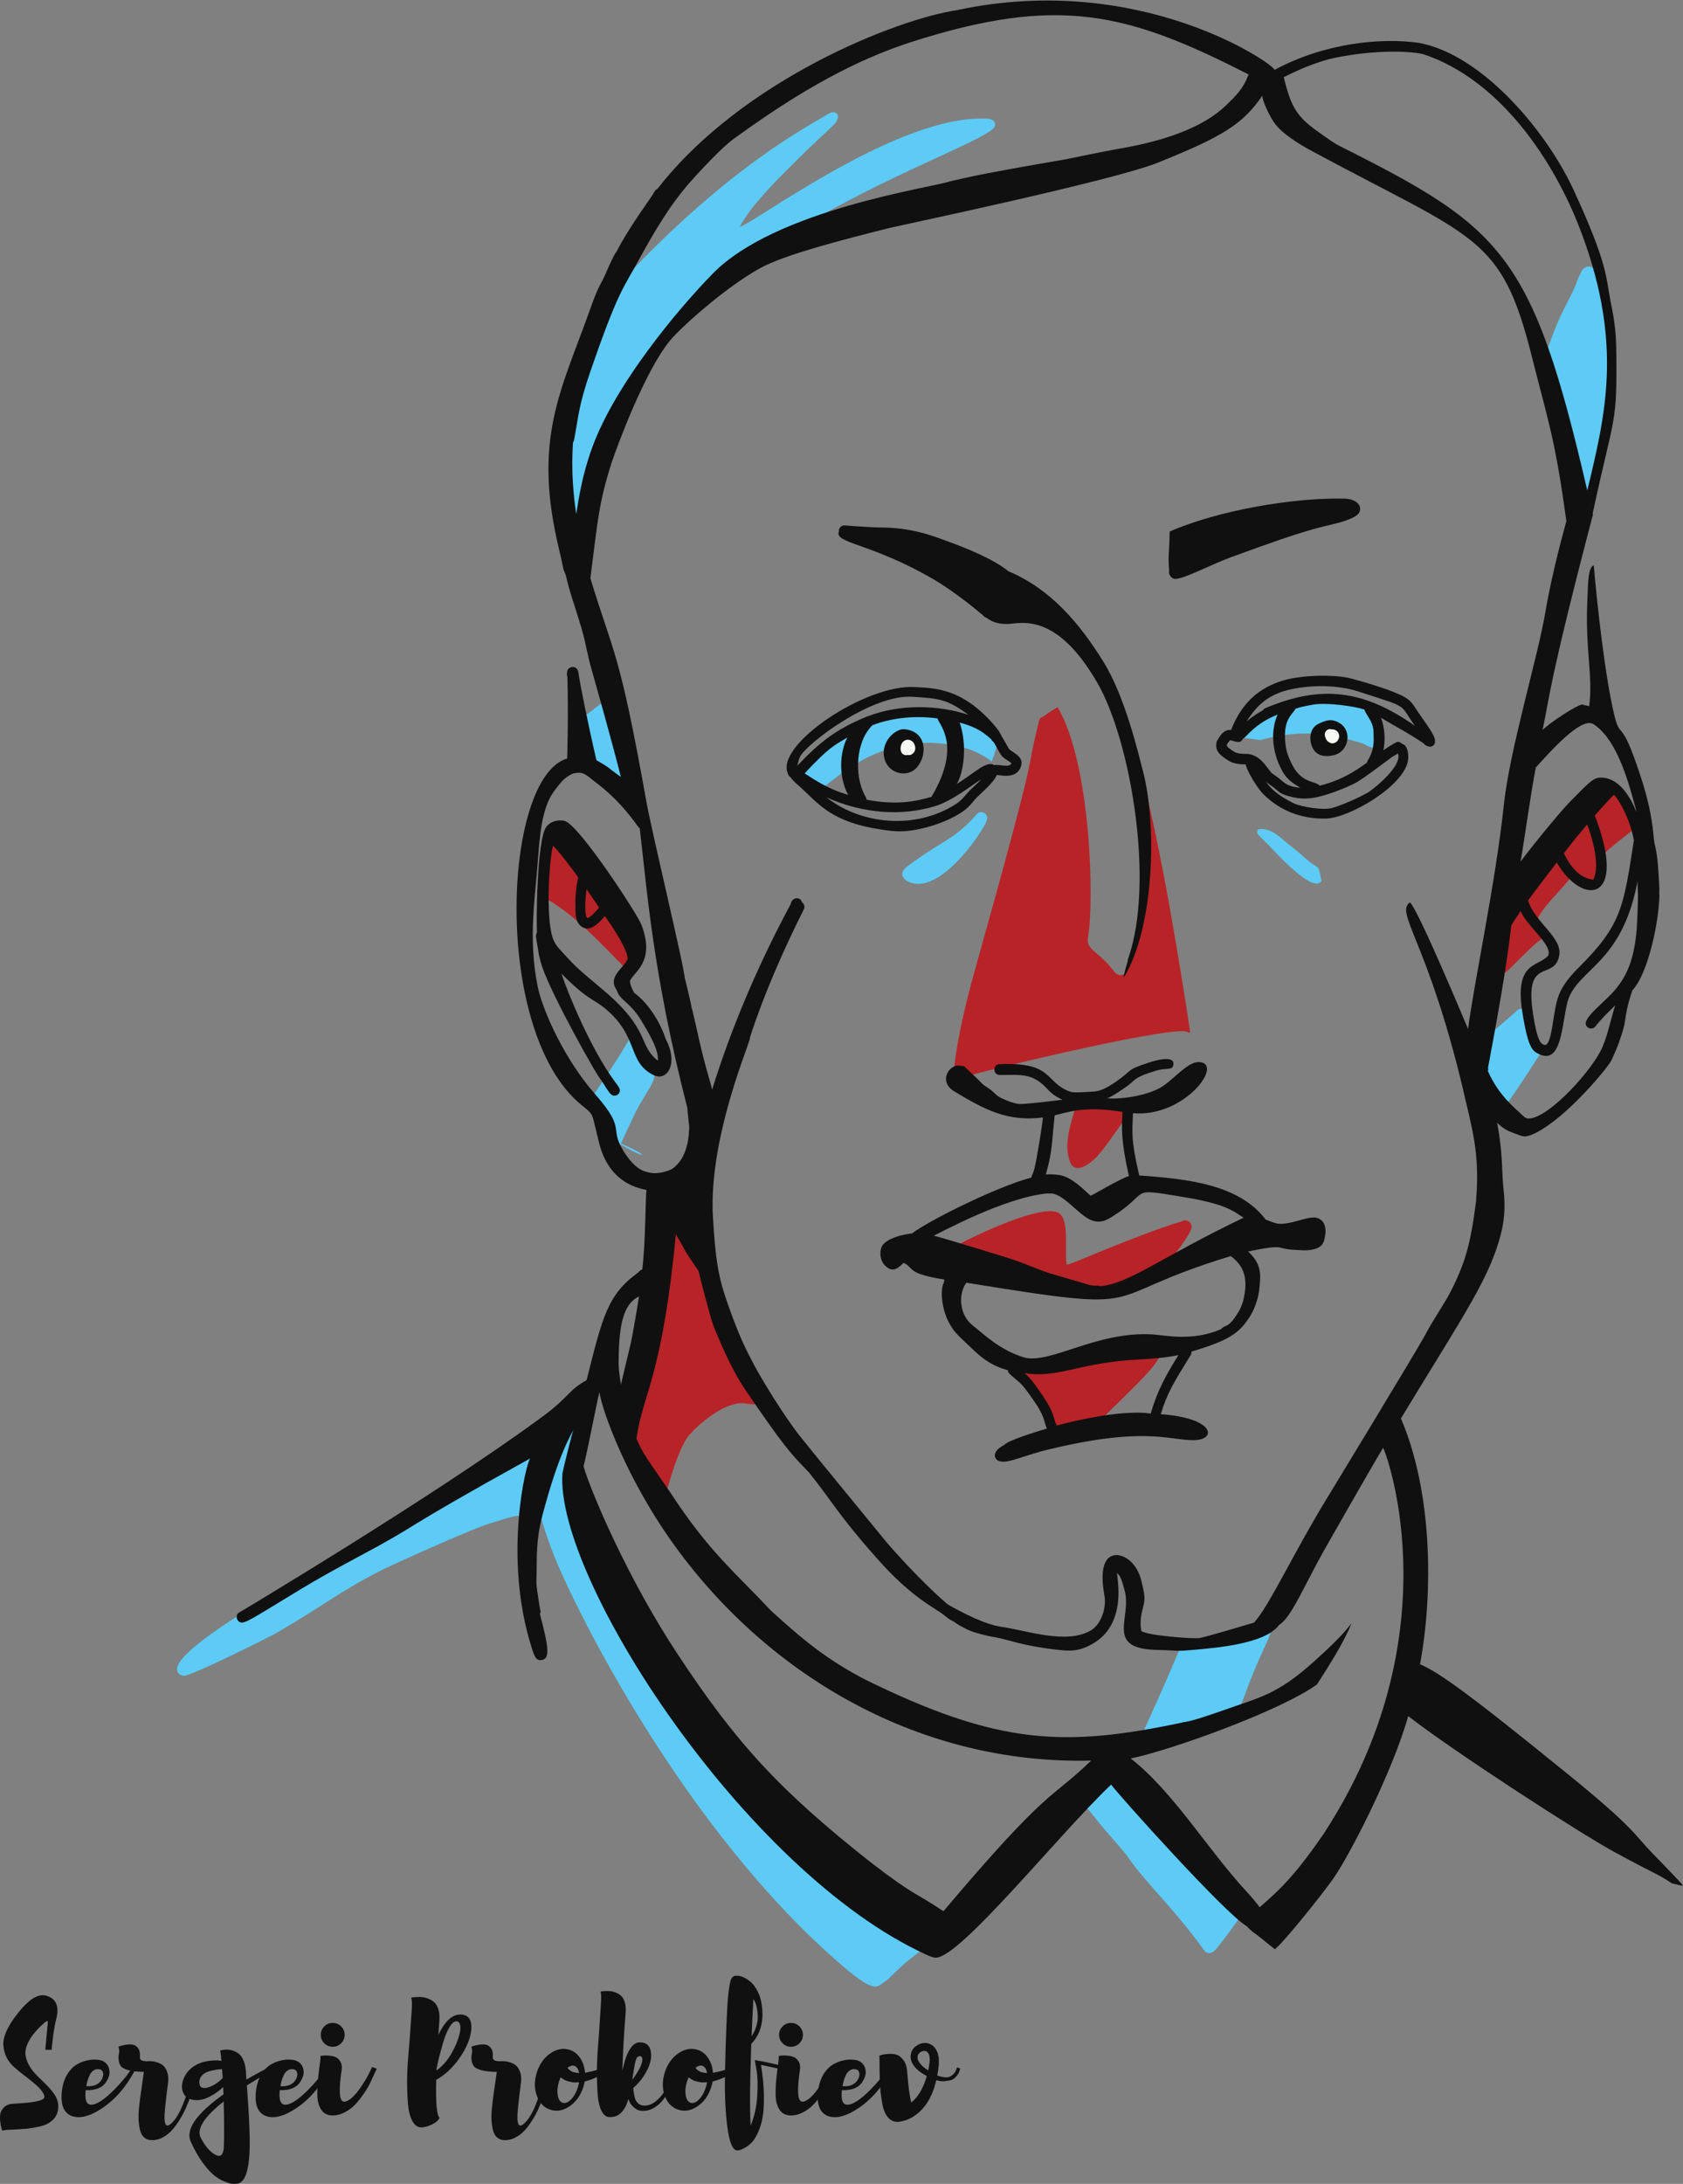
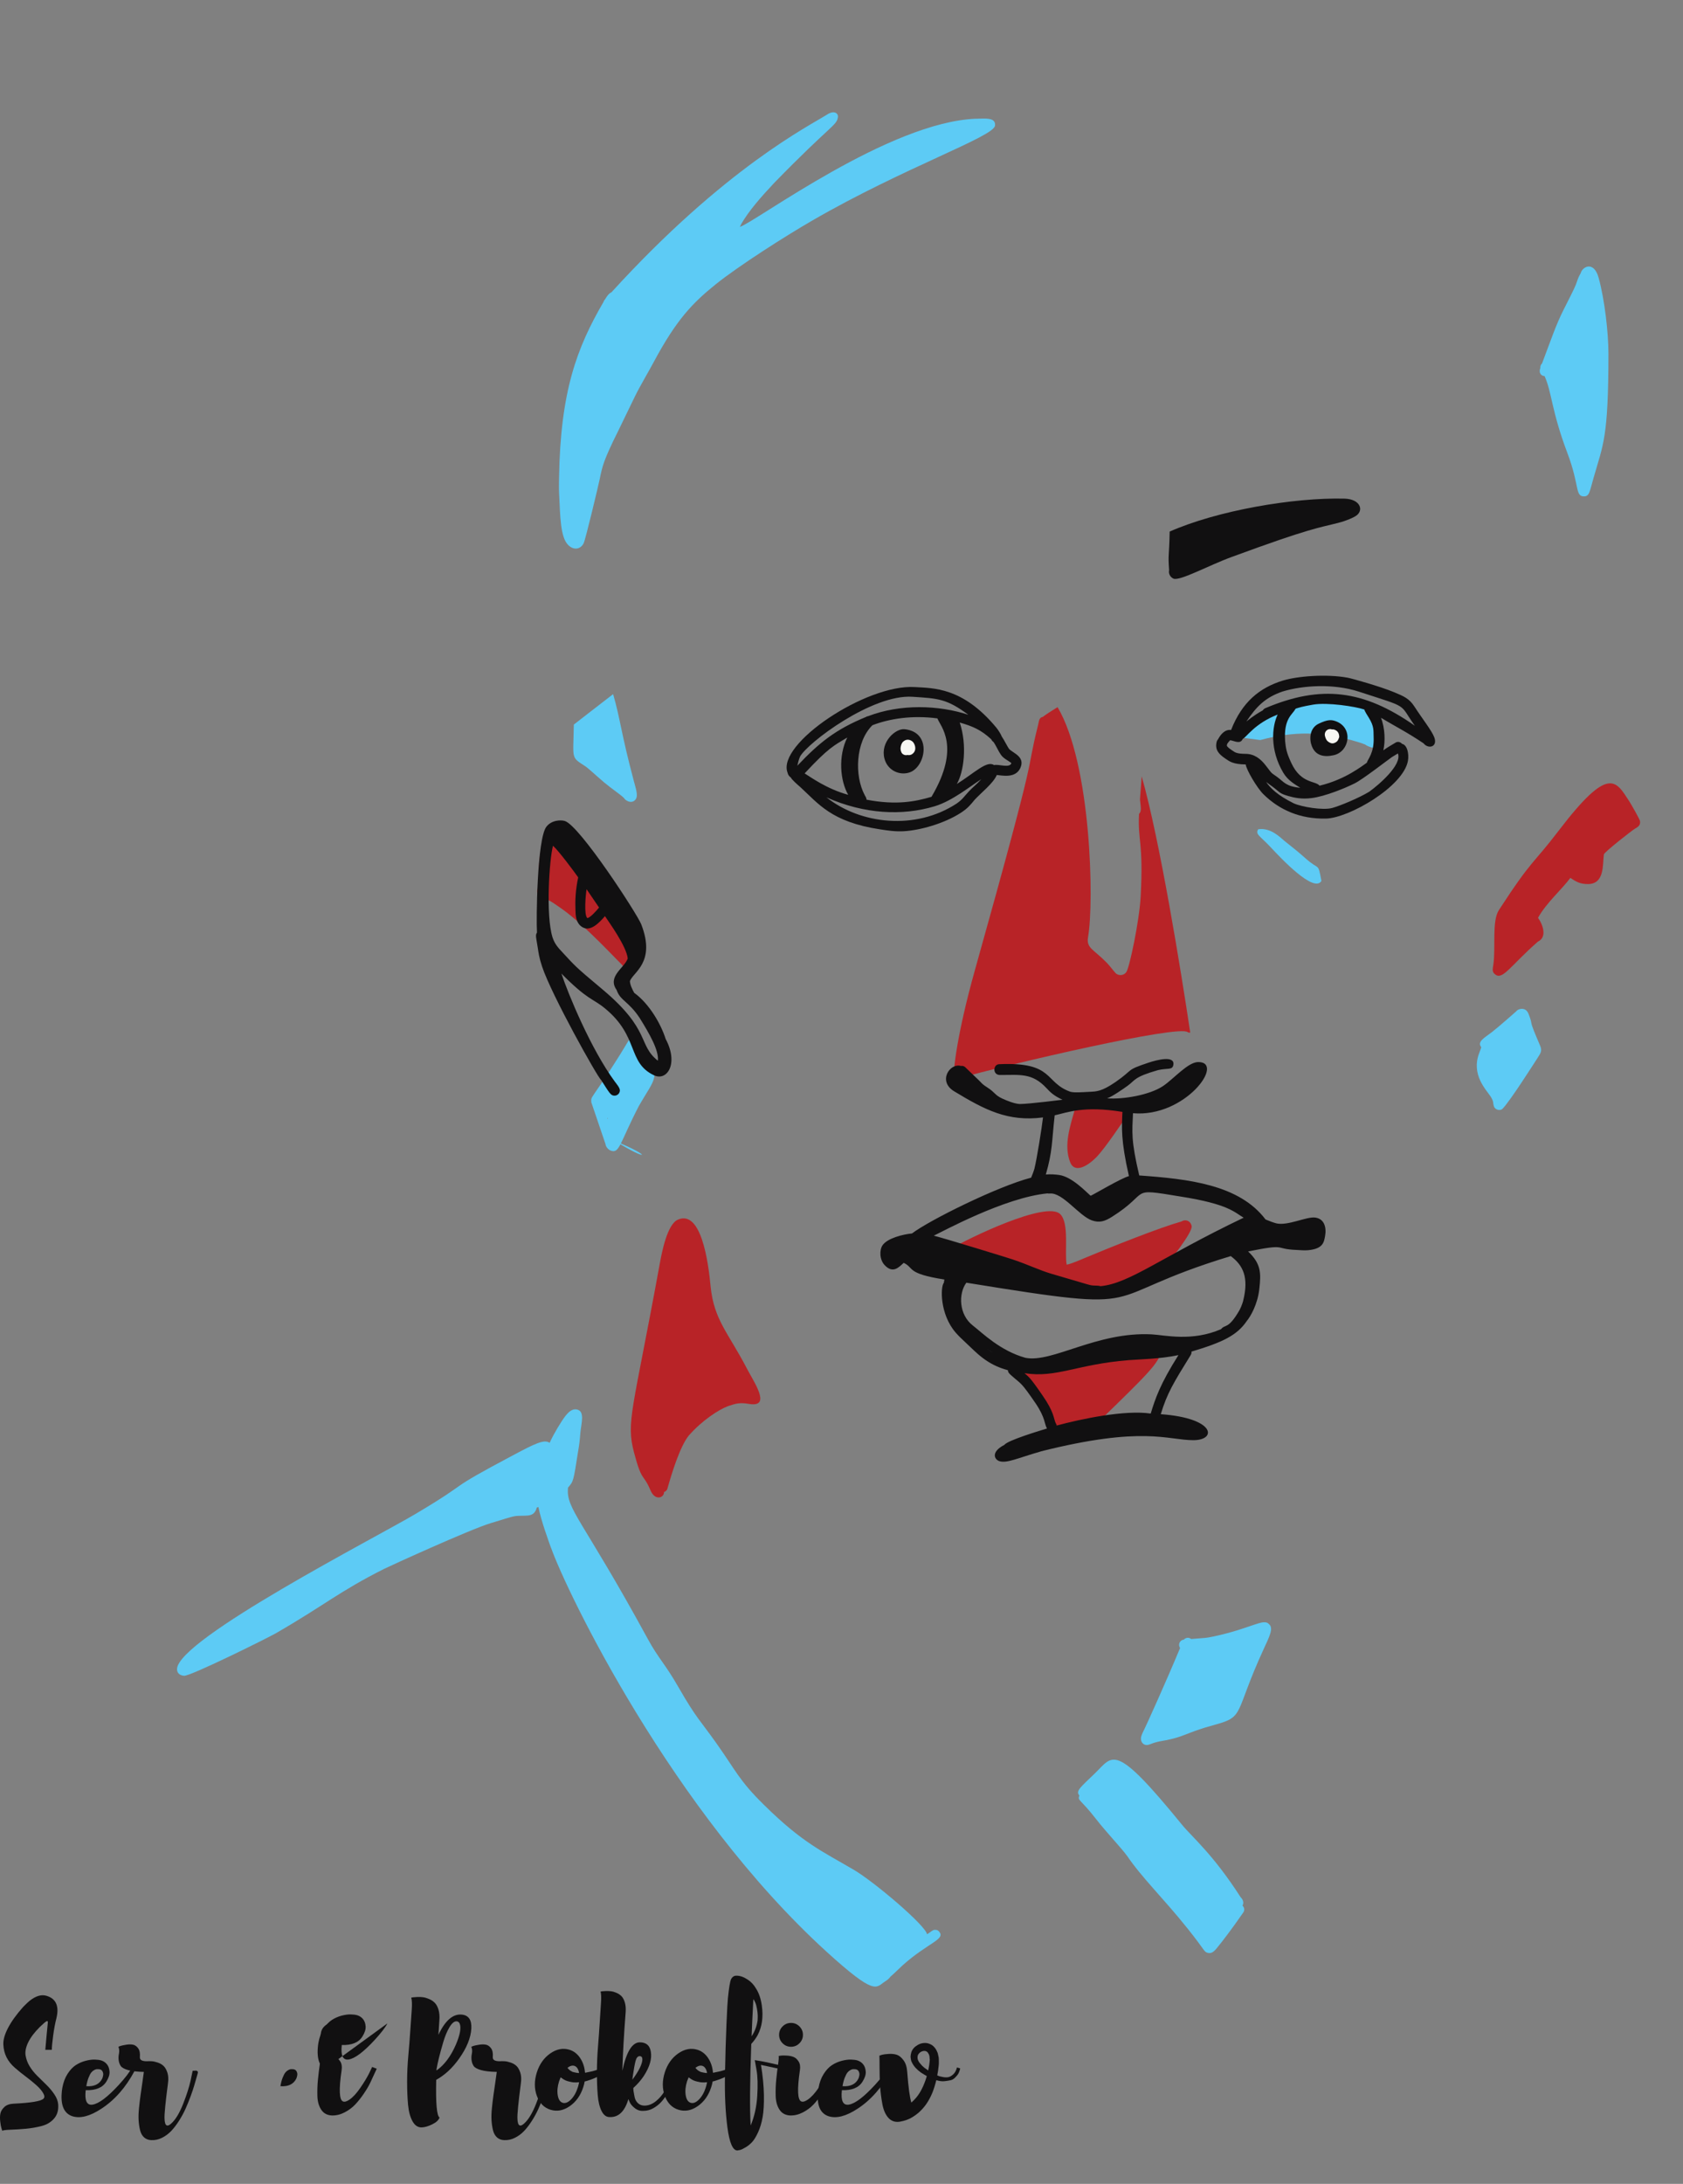
<svg xmlns="http://www.w3.org/2000/svg" version="1.1" id="svg2" xml:space="preserve" width="567.933" height="736.68" viewBox="0 0 567.933 736.68">
  <rect x="0" y="0" width="567.933" height="736.68" fill="#808080" stroke="none" />
  <defs id="defs6" />
  <g id="g8" transform="matrix(1.333,0,0,-1.333,0,736.68)">
    <g id="g10" transform="scale(0.1)">
      <path d="m 2418.86,2795.34 c 138.14,39.11 566.55,138.54 587.82,119.14 1.14,-0.27 2.24,-0.68 3.29,-1.18 1.05,0.05 2.1,0.08 3.15,0.11 -23.17,154.94 -76.8,486.62 -122.85,648.41 -1.42,-17.88 -1.52,-19.78 -4.37,-58.29 1.92,-20.75 4.52,-29.65 -2.39,-36.87 -3.74,-68.45 11.57,-69.56 4.11,-208.99 -3.22,-61.27 -28.35,-180.05 -36.08,-190.59 -5.72,-9.69 -20.24,-10.96 -27.78,-2.73 -6.83,7.49 -14.32,18.03 -21.75,25.63 -34.5,35.31 -52.72,36.94 -47.41,66.01 15.32,88.21 7.97,437.18 -77.32,580.95 -4.67,-2.72 -33.45,-20.76 -36.85,-24.41 -10.37,-2.08 -9.79,-10 -12.46,-20.68 -35.91,-144 10.84,-11.45 -160.03,-620.69 -45.28,-161.35 -55.93,-259 -52.54,-269.5 0.78,-2.43 1.93,-4.54 3.46,-6.32" style="fill:#b82327;fill-opacity:1;fill-rule:nonzero;stroke:none" id="path12" />
      <path d="m 1364.32,3335.59 c 0.01,0.23 0.03,0.49 0.03,0.49 -0.02,-0.18 -0.02,-0.31 -0.03,-0.49" style="fill:#b82327;fill-opacity:1;fill-rule:nonzero;stroke:none" id="path14" />
      <path d="m 1364.3,3335.31 c 0.01,0.15 0.02,0.29 0.02,0.28 -0.01,-0.13 -0.02,-0.28 -0.02,-0.28" style="fill:#b82327;fill-opacity:1;fill-rule:nonzero;stroke:none" id="path16" />
      <path d="m 1609.76,3138.37 c -2.72,55.06 -130.51,259.57 -192.96,292.38 -47.39,24.69 -58.44,-104.18 -50.89,-148.82 -8.96,-5.29 -7.93,-18.82 0.93,-23.02 21.94,-10.44 28.02,-13.19 38.02,-20.25 h -0.01 v 0 c 0.01,0 0.02,-0.01 0.04,-0.02 0.15,-0.1 0.35,-0.24 0.35,-0.24 0.01,0 0.33,-0.23 0.34,-0.23 l 0.41,-0.24 0.02,0.04 c 0.61,-0.57 1.45,-1.1 2.14,-1.57 l -0.01,0.01 c 3.68,-2.53 2.07,-1.42 7.29,-5.01 l -0.11,0.09 c 51.64,-35.39 105.67,-91.81 159.6,-146.91 1.19,-2.36 2.72,-3.81 4.53,-5.77 9.24,-11.36 18.35,-10.75 24.06,-4.37 7.8,8.65 6.83,52.84 6.25,63.93" style="fill:#b82327;fill-opacity:1;fill-rule:nonzero;stroke:none" id="path18" />
      <path d="m 4123.97,3499.69 0.16,-0.36 c -33.67,51.67 -51.25,91.37 -178.08,-74.69 -67.65,-88.57 -66.2,-69.82 -151.54,-201.18 -18.24,-28.02 -7.77,-95.15 -14.02,-137.9 -1.21,-8.29 -3.82,-16.88 2.15,-22.85 20.27,-20.21 38.22,17.58 110.79,81.05 22.38,10.51 14.25,39.81 0.18,60.17 20.73,37.79 61.42,72.91 81.71,100.97 13.64,-8.75 23.19,-15.63 44.53,-15.63 42.96,0 36.88,50.47 40.44,75.15 2.16,6.77 71.57,60.94 78.13,64.65 9,5.15 14.67,9.03 13.34,19.4 -0.66,5.29 -24.78,46.75 -27.79,51.22" style="fill:#b82327;fill-opacity:1;fill-rule:nonzero;stroke:none" id="path20" />
      <path d="m 2708.78,2586.2 c 11.72,-31.12 46.2,-9.95 69.37,14.64 20.82,22.27 66.67,90.45 73.37,100.46 6.34,9.53 14.98,21.21 8,30.29 -6.56,8.57 -13.31,6.96 -26.79,9.02 -61,9.25 -54.04,3.01 -91.98,8.05 -18.59,8.8 -31.69,-13.48 -17.72,-23.28 -14.76,-50.12 -30.24,-96.45 -14.25,-139.18" style="fill:#b82327;fill-opacity:1;fill-rule:nonzero;stroke:none" id="path22" />
      <path d="m 2990.83,2435.42 c -54.74,-15.39 -174.53,-62.96 -245.86,-92.91 -11.78,-4.95 -32.57,-14.07 -44.61,-16.43 -6.11,30.17 7.51,106.08 -16.93,128.45 -36.01,33.03 -229.98,-60.62 -279.39,-89.69 -2.45,-1.94 -4.13,-4.58 -4.77,-7.69 -6.62,-6.66 -3.77,-18.33 4.57,-21.29 26.74,-9.45 55.37,-19.72 83.56,-30.81 113.54,-44.69 157.7,-40.91 193.81,-47.38 71.46,-12.69 72.99,-25.27 135.82,-12.75 44.83,8.96 46.54,16.25 115.68,50.9 11.07,2.08 19.22,11.32 14.11,21.67 10.22,12.83 73.92,91.01 69.83,106.79 -3.57,14.46 -16.89,17 -25.82,11.14" style="fill:#b82327;fill-opacity:1;fill-rule:nonzero;stroke:none" id="path24" />
      <path d="m 2930.48,2115.71 c -9.47,6.17 -25.93,5.98 -30.8,3.23 -61.23,-7.61 -38.74,3.86 -314.72,-45.31 -15.91,-2.87 -14.21,-24.92 0.67,-26.41 1.41,-2.85 3.49,-4.94 5.62,-7.03 2.75,-2.74 4.3,-4.24 9.28,-12.1 36.09,-56.99 20.77,-46.87 42.67,-76.61 6.75,-9.32 12.35,-15.22 19.28,-29.57 6.28,-13 18.87,-32.11 36.05,-40.1 21.32,-9.89 28.01,-6.97 127.11,90.06 90.53,88.66 127.67,125.93 104.84,143.84" style="fill:#b82327;fill-opacity:1;fill-rule:nonzero;stroke:none" id="path26" />
      <path d="m 1889.98,2064.76 c -46.39,89 -82.82,121.8 -91.1,206.9 -5.95,63.22 -24.12,193.21 -82.34,168.59 -27.41,-11.23 -40.95,-82.27 -46.33,-111.74 -68.41,-374.58 -85.82,-399.31 -65.04,-478.16 20.35,-76.73 22.51,-50.35 41.69,-95.5 11.63,-27.53 34.69,-18.5 34.18,-4.06 4.21,1.33 7.42,4.54 8.55,8.56 10,35.53 31.1,105.96 54.09,134.35 33.99,38.73 76.72,66.18 99.17,74.29 -3.01,-0.82 11.05,3.66 14.16,4.57 16.87,4.93 28.98,2.76 41.39,0.88 54.81,-7.74 10.06,55.62 -8.42,91.32" style="fill:#b82327;fill-opacity:1;fill-rule:nonzero;stroke:none" id="path28" />
-       <path d="m 2523.75,3654.85 c 1,14 -5.16,14.3 -15.16,22.17 -132.15,103.92 -340.17,47.26 -455.15,-63.67 -6.74,-6.5 -33.09,-32.99 -35.53,-42.07 -3.63,-13.33 4.59,-22.96 14.07,-24.36 26.68,-14.34 33.59,-22.45 43.66,-16.61 24.44,4.35 156.07,165.03 373.15,101.6 21.93,-6.36 53.19,-24.23 61.47,-32.7 6.01,14.19 13.71,37.55 15.34,52.94 -1.08,1.7 -1.45,2.17 -1.85,2.7" style="fill:#5dcbf5;fill-opacity:1;fill-rule:nonzero;stroke:none" id="path30" />
      <path d="m 3479.16,3728.57 c -6.61,16.72 -6.13,18.58 -37.36,23.92 -219.88,38.06 -218.06,-29.22 -302.1,-76.52 -5.86,-1.11 -11.87,-6.87 -11.65,-14.22 10,-1.22 44.99,-5.55 62.28,-8.01 84.59,22.37 155.77,22.89 245.81,-4.58 7.11,-2.15 13.14,-3.94 19.67,-6.71 2.8,-2.53 13.58,-7.62 19.8,-8.06 18.3,-0.57 20.73,30.56 18.91,48.2 -2.67,24.65 -8.29,29.86 -15.36,45.98" style="fill:#5dcbf5;fill-opacity:1;fill-rule:nonzero;stroke:none" id="path32" />
      <path d="m 1437.46,4148.25 c 14.32,-15.46 32.55,-12.04 40.1,3.57 4.92,10.03 37.68,147.66 40.66,162.44 6.49,32.11 9.73,47.49 46.46,121.12 0,0 42.7,88.01 42.72,88.05 11.83,24.39 35.13,63.61 47.66,87.13 57.36,107.12 98.19,149.28 156.89,196.55 57.17,45.96 175.89,121.81 244.8,161.52 231.3,133.78 459.07,211.75 462.14,239.91 2.16,18.7 -18.72,18.21 -36.21,17.78 l 0.91,-0.08 c -1.28,0.06 -0.96,0.07 -2.8,0.03 l 0.01,0.01 h -0.01 v -0.01 c -0.47,-0.03 -8.17,-0.23 -7.11,-0.23 -1.38,0.03 -1.43,-0.03 -1.37,-0.03 -0.6,-0.02 -0.39,-0.02 -0.98,0.02 v 0.04 c -219.47,-7.85 -554.7,-258.54 -598.26,-273.8 1.19,2.46 2.31,4.9 3.42,7.35 l -0.16,-0.24 c 19.8,34.11 49.01,67.37 83.74,104.4 143.62,147.35 157.55,144.26 161.08,165.8 1.61,10 -9.09,18.66 -26.66,7.42 -44.99,-28.69 -258.76,-134.39 -546.66,-450.26 -7.14,-2.96 -11.87,-10.95 -15.97,-17.51 -0.49,-0.8 -0.75,-1.04 -1.53,-1.92 -1.17,-1.3 -1.95,-2.86 -2.42,-4.68 -67.54,-116.29 -109.09,-225.76 -112.67,-445.49 -0.18,-11.49 -0.54,-25.91 0.17,-40.08 2.84,-58 3.22,-108.57 22.05,-128.81" style="fill:#5dcbf5;fill-opacity:1;fill-rule:nonzero;stroke:none" id="path34" />
      <path d="m 1452.62,3692.85 c -1.28,-88.49 -8.07,-81.4 28.38,-105.01 8.88,-5.74 26.78,-23.05 48.22,-41.19 16.53,-13.94 41.72,-31.16 49.72,-38.92 2.54,-2.55 1.29,-2.64 5.13,-5.55 9.13,-6.89 17.49,-5.8 22.72,-1.2 10.31,9.18 3.72,26.73 -2.53,50.21 -32.55,122.28 -33.69,155.23 -52.15,218.72 -69.79,-54.26 -64.41,-49.45 -99.49,-77.06" style="fill:#5dcbf5;fill-opacity:1;fill-rule:nonzero;stroke:none" id="path36" />
      <path d="m 4046.68,4824.55 c -12.11,42.46 -40.91,27.36 -45.23,10.36 -5.32,-9.37 -6.26,-12.04 -9.23,-20.67 -4.28,-12.45 -5.07,-14.64 -33.95,-71.56 -19.55,-38.51 -32.99,-79.3 -54.51,-135.81 -3.21,-2.93 -4.79,-7.27 -4.39,-11.5 -4.81,-12.36 2.01,-20.32 10.72,-20.65 18.74,-41.01 17.12,-87.24 57.81,-194.73 31.32,-82.94 19.04,-109.68 42.05,-109.68 14.04,0.15 14.26,12.56 24.46,47.76 23.94,83.82 37.38,100.13 37.38,313.66 0.07,50.88 -9.49,137.39 -25.11,192.82" style="fill:#5dcbf5;fill-opacity:1;fill-rule:nonzero;stroke:none" id="path38" />
      <path d="m 3069.21,1384.67 c -17.1,-3.52 -15.3,-2.82 -53.72,-5.85 -5.56,4.62 -13.99,3.85 -18.54,-1.61 -10.41,-0.84 -15.47,-12.83 -9.48,-21.06 -38.65,-92.56 -85.56,-195.7 -90.58,-205.8 -3.04,-6.09 -7.79,-14.98 -8.43,-21.44 -1.14,-10.74 5.64,-18.4 14.75,-18.4 3.73,0 11.04,2.98 14.61,4.35 4.39,1.68 13.38,4.21 23.42,5.96 60.28,10.33 56.63,20.16 136.07,41.53 74.21,20.39 46.85,27.88 121.11,189.74 15.48,33.64 26.26,54.11 14,64.5 -14.48,15.57 -44.66,-11.35 -143.21,-31.92" style="fill:#5dcbf5;fill-opacity:1;fill-rule:nonzero;stroke:none" id="path40" />
      <path d="m 3140.82,725.199 c -70.22,109.43 -122.98,152.34 -148.63,183.762 -173.01,212.119 -173.88,174.649 -220.72,129.599 -37.15,-35.84 -48.95,-44.259 -38.98,-55.9 -5.33,-13.121 2.34,-8.211 41.19,-58.18 28.36,-36.468 65.14,-74.39 79.48,-94.441 -0.26,0.441 -0.57,0.973 -0.82,1.352 38.21,-56.782 92.13,-107.672 154.48,-185.77 45.78,-57.262 40.29,-57.883 50.38,-60.902 12.79,-3.84 20.84,9.09 28.93,18.992 8.85,10.84 32.53,41.328 61.54,83.5 3.57,5.187 2.54,12.617 -2.36,16.898 4.87,7.34 0.34,16.903 -4.49,21.09" style="fill:#5dcbf5;fill-opacity:1;fill-rule:nonzero;stroke:none" id="path42" />
      <path d="m 2364.6,642.711 c -3.46,-0.789 -7.47,-4.102 -11.06,-6.57 -4.97,-3.411 -6.69,-4.539 -6.69,-4.539 -3.48,22.398 -134.23,133.238 -185.65,163.316 -79.07,46.473 -129.2,67.402 -227.72,164.723 -62.32,61.159 -71.3,86.919 -119.25,154.469 -41.74,59.04 -50.72,62.85 -95.91,141.5 -35.95,62.74 -50.3,71.87 -78.54,123.62 -166.01,304.33 -207.59,328.53 -201.78,382.86 14.08,16.22 13.5,15.33 25.72,93.1 2.83,16.94 3.42,19.98 5.53,45.92 1.86,22.5 13.23,56.4 -11.09,58.92 -10.88,1.04 -20.23,-8.24 -26.94,-16.92 -9.7,-12.44 -29.55,-45.05 -39.89,-67.87 -13.2,10.17 -39.76,-3.4 -89.09,-29.58 -186.89,-99.09 -98.04,-59.67 -249.39,-149.78 -97.159,-57.99 -603.014,-317.22 -604.67,-392.98 -0.227,-8.96 5.133,-15.93 17.695,-17.16 15.703,-1.53 211.797,95.61 233.332,108.12 123.086,71.11 159.426,105.21 273.148,162.41 12.547,6.32 216.385,99.45 269.195,115.5 70.23,21.43 56.21,18.15 85.68,19.07 11.03,0.35 26.3,-0.46 31.67,20.68 1.57,0.25 2.79,0.75 4.08,1.44 6.66,-34.66 27.06,-89.76 32.2,-104.31 l -0.25,1.17 c 39.24,-110.75 305.54,-665.398 697.66,-1022.48 124.3,-112.988 124.27,-90.641 147.49,-75.418 8.18,5.359 9.64,6.816 14.92,13.238 2.83,1.68 26,24.391 30.72,28.59 64.44,57.219 109.15,65.012 91.48,84.879 -3.99,4.449 -7.78,4.473 -12.6,4.082" style="fill:#5dcbf5;fill-opacity:1;fill-rule:nonzero;stroke:none" id="path44" />
      <path d="m 3871.2,2956.5 c -2.66,7.18 -3.06,7.47 -4.55,9.71 -7.07,10.78 -22.86,8.62 -28.99,0.38 0,0 -43.4,-38.47 -61.01,-52.1 -17.24,-13.38 -38.47,-23.85 -26.78,-38.15 -0.41,-2.05 -4.34,-12.45 -5.09,-14.4 -21.25,-54.89 17.27,-92.77 29.15,-110.78 8.72,-14.84 4.4,-13.7 8.16,-24.81 2.94,-8.7 15.97,-11.57 21.7,-5.69 19.82,20.41 82.29,119.06 88.87,129.06 8.7,13.25 11.38,18.38 5.98,31.04 -32.22,75.15 -16,44.52 -27.44,75.74" style="fill:#5dcbf5;fill-opacity:1;fill-rule:nonzero;stroke:none" id="path46" />
      <path d="m 1538.91,2697.13 c -0.27,-0.78 -0.48,-1.5 -0.65,-2.22 -0.26,0.81 -0.53,1.62 -0.79,2.43 0.48,-0.1 0.97,-0.17 1.44,-0.21 z m 19.4,-58.75 c 84.8,-53 92.65,-37.64 0,0 z m -25.4,-7.39 c 0.16,-5.38 6.78,-14.4 13.92,-16.42 21.42,-7.77 22.29,19.96 70.15,112.5 41.59,73.04 59.22,74.79 9.19,135 -12.09,14.56 -5.75,7.92 -12.15,17.82 4.7,9.59 -2.42,19.2 -11.75,19.2 -10.26,0 -9.67,-4.96 -33.48,-42.8 -73.29,-116.64 -72.76,-101.75 -71.91,-119.14 0,0 36.03,-106.15 36.03,-106.16" style="fill:#5dcbf5;fill-opacity:1;fill-rule:nonzero;stroke:none" id="path48" />
-       <path d="m 2473.36,3466.72 c -55.03,-62.75 -83.93,-65.85 -159.12,-119.88 -24.58,-17.64 -31.06,-22.6 -29.97,-34.23 0.91,-9.91 11.14,-16.04 20.47,-19.5 75.56,-27.61 175.26,119.2 187.7,145.67 2.46,2.86 2.73,4.92 4.03,8.29 2.5,6.7 4.44,10.78 -0.07,17.75 -5.13,7.33 -16.56,9.29 -23.04,1.9" style="fill:#5dcbf5;fill-opacity:1;fill-rule:nonzero;stroke:none" id="path50" />
      <path d="m 3303.14,3355.99 c -18.21,16.48 -41.64,34.4 -51.65,42.61 -10.23,8.38 -34.82,34.42 -66.4,29.25 -7.71,-12.93 3.92,-15.72 31.61,-45.32 26.64,-28.53 109.75,-116.9 128.53,-85.33 -9.37,49.29 -4.03,24.19 -42.09,58.79" style="fill:#5dcbf5;fill-opacity:1;fill-rule:nonzero;stroke:none" id="path52" />
      <path d="m 2959.64,4083.57 c -1.75,-8.14 1.99,-17.18 10.93,-21.3 15.74,-7.1 90.47,34.11 148.21,55.01 199.78,73.65 221.73,73.8 268.94,86.03 22.38,5.82 38.32,13.35 44.84,17.64 20.66,13.63 11.58,42.35 -28.35,43.67 -130.42,3.31 -323.33,-30.42 -443.16,-83.35 -1.31,-67.2 -4.49,-53.77 -1.41,-97.7" style="fill:#111011;fill-opacity:1;fill-rule:nonzero;stroke:none" id="path54" />
      <path d="m 2310.13,3763.22 c 64.7,-4.25 86.42,-4.88 141.29,-45.57 -75,24.64 -172.01,27.96 -253.66,-3.49 -2.07,-0.24 -4.07,-0.85 -5.56,-2.06 -76.3,-31.36 -117.69,-64.16 -173.74,-123.36 1.68,7.85 3.68,15.67 6.83,23.05 18.49,34.37 182.13,158.4 284.84,151.43 z m 249.97,-167.73 c 0.06,-0.14 0.12,-0.28 0.19,-0.42 -4.59,-13.11 -31.95,-1.7 -43.92,-4.74 -17.85,12.49 -48.85,-19.38 -94.1,-47.8 17.78,30.99 26.57,97.85 7.32,155.49 32.63,-9.31 53.94,-18.48 79.6,-42.26 1.58,-2.94 2.83,-4.89 5.71,-6.78 6.14,-8.31 12.36,-23.16 18.72,-32.27 7.41,-10.61 18.11,-14.13 26.48,-21.22 z m -106.75,-71.05 c -13.19,-14.14 -16.49,-20.7 -31.12,-31.11 -105.15,-69.12 -244.34,-52.5 -329.9,15.29 95.73,-42.62 192.1,-47.12 273.93,-22.45 44.63,13.49 90.79,51.2 118.03,68.55 -11.95,-13.3 -21.59,-20.28 -30.94,-30.28 z m -277.01,-6.35 -0.04,0.04 c -1.15,1.22 -1.05,1.1 0.04,-0.04 z m 196.76,190.42 c 6.06,-18.25 60.96,-70.43 -15.01,-198.43 -40.7,-11.98 -88.84,-21.75 -164.35,-7.26 -0.29,4.32 -2.3,7.35 -4.67,11.52 -26.26,48.94 -23.65,134.47 19.49,176.9 42.43,16.33 100.06,25.88 164.54,17.27 z m -336.15,-139.17 c 60.71,65.34 74.32,70.55 108,90.81 -23.55,-47.25 -18.2,-109.49 2.32,-145.06 -54.36,15 -94.06,44.18 -110.32,54.25 z m -34.74,-10.6 c 1.59,-4.94 19.27,-20.18 23.25,-23.52 46.14,-42.14 78.8,-88.83 202.18,-107.44 19.58,-2.97 37.72,-5.99 60.13,-4.8 41.92,2.34 102.86,19.68 144.18,46.35 18.84,12.17 25.54,21.42 35.57,33.43 14.06,15.6 48.01,42.22 55.8,62.53 12.36,-0.82 47.74,-9.72 59.85,18.12 11.86,27.22 -15.82,36.15 -27.71,46.74 -4.54,5.12 -12.67,22.91 -19.97,33.34 -1.15,4.61 -9.67,17.26 -12.86,21.13 -85.38,103.4 -160.26,100.29 -206.97,103.19 -123.4,7.46 -350.49,-144.44 -321.86,-216.83 0.66,-3.91 3.6,-9.17 8.41,-12.24" style="fill:#111011;fill-opacity:1;fill-rule:nonzero;stroke:none" id="path56" />
      <path d="m 2303.62,3572.15 c 40.08,14.84 56.57,101.65 -13.62,109.01 -22.39,2.46 -61.52,-31.58 -51.22,-73.51 7.61,-31.2 39.32,-44.88 64.84,-35.5" style="fill:#111011;fill-opacity:1;fill-rule:nonzero;stroke:none" id="path58" />
      <path d="m 2390.65,3580.05 c 0.01,0.04 0.02,0.07 0.03,0.11 -0.02,-0.07 -0.03,-0.11 -0.03,-0.11" style="fill:#111011;fill-opacity:1;fill-rule:nonzero;stroke:none" id="path60" />
      <path d="m 3581.74,3689.83 c -129.9,91.31 -237.61,104.2 -378.43,44.6 -2.74,-1.15 -4.92,-3.11 -6.42,-5.47 -10.85,-6.18 -21.94,-12.63 -41.67,-28.28 25.37,37.46 46.79,60.32 91.43,75.83 51.24,15.61 128.96,20.75 193.52,-0.37 130.11,-42.43 99.79,-27.85 141.57,-86.31 z m -42.88,-70.03 c 11.29,-28.49 -48.96,-79.93 -72.69,-96.89 -24.79,-15.15 -73.78,-35.78 -93.87,-41.14 -23.6,-6.27 -76.76,2.56 -97.42,11.91 -41.48,20.78 -58.6,38.12 -69.7,54.05 2.58,-2.1 5.25,-4.1 7.97,-6 28.4,-19.76 22.42,-22.25 48.17,-29.64 15.53,-4.42 33.6,-8.48 59.02,-5.24 34.95,4.37 86.2,25.81 109.39,37.41 20.39,10.16 84.04,59.57 94.04,66.41 4.94,3.17 9.99,6.21 15.09,9.13 z m -198.4,-81.6 c -9.59,12.92 -46.62,4.22 -71.32,57.18 -12.56,26.91 -13.76,36.4 -15.79,55.12 -4.28,58.53 19.52,68.27 25.54,81.31 0.7,0.51 1.22,1.11 1.83,1.66 10,2.94 15.48,5.03 43.37,9.87 36.15,6.29 107.34,-4.74 129.59,-12.27 1.54,-5.23 8.37,-15.75 11.25,-20.38 14.13,-22.87 11.79,-32.43 12.47,-49.21 1.74,-40.33 -14.51,-55.27 -17.31,-65.27 -11.2,-7.32 -53.66,-42.22 -119.63,-58.01 z m -220.87,89.1 c -4.39,3.01 -11.6,7.46 -13.8,12.16 -0.14,0.88 0.7,3.61 0.89,4.57 1.7,2.66 5.02,7.02 7.38,9.21 10,-0.99 25.7,-11.39 32.05,3.43 10,4.93 30.18,38.88 88.35,61.57 -14.67,-30.32 -20.22,-89.45 14.27,-147.35 11.83,-19.83 29.93,-29.53 42.93,-37.92 -36.49,3.18 -41.68,15.14 -58.18,27.13 -18.16,13.14 -10.87,5.68 -29.36,29.44 -13.12,17.02 -28.92,28.99 -50.24,29.23 -23.3,0.12 -27.15,3.64 -34.29,8.53 z m 127.95,176.91 c -58.62,-17.99 -103.29,-54.18 -131.03,-125.03 -15.07,1.98 -25.84,-10.2 -33.03,-23.58 -2,-2.16 -3.18,-4.83 -3.78,-7.72 -3.95,-19.04 5.56,-29.5 21.33,-40.4 12.52,-8.59 20.56,-14.96 52.49,-15.49 1.65,-13.35 28.49,-59.45 45.15,-75.69 40.15,-39.41 92.72,-62.7 158.07,-61.29 58.14,1.3 195.94,80.89 207.5,146.14 3.18,18.4 -2.2,40.5 -14.9,42.98 -4.81,5.54 -11.66,5.93 -15.87,3.41 -10.63,-6.36 -21.49,-12.49 -31.51,-19.8 5.1,22.44 4.42,55.72 -5.98,82.32 32.78,-19.85 64.79,-35.75 107.82,-64.65 11.67,-14.97 36.08,-9.69 27.28,14.82 -5.99,16.76 -31.59,48.97 -49.99,77.65 -13.46,21.12 -27.57,26.79 -52.03,36.95 -36.39,15.15 -107.64,34.91 -117.64,36.73 -53.4,9.73 -126.82,4.07 -163.88,-7.35" style="fill:#111011;fill-opacity:1;fill-rule:nonzero;stroke:none" id="path62" />
-       <path d="m 2365.33,4059.27 c 36.96,-21.77 84.97,-57.67 120.11,-87.42 l -0.31,0.41 c 1.16,-1.13 2.36,-2.17 3.6,-3.17 2.15,-3.06 4.87,-4.38 8.66,-6.07 11.96,-8.69 26.06,-15.62 50.7,-15.62 33.5,0 123.16,35 229.5,-148.18 83.92,-144.37 146.94,-506.17 77.96,-699.6 -0.59,-1.68 -0.8,-3.44 -0.65,-5.2 -1.56,-5.86 -11.2,-36.01 -9.9,-41.65 76.61,124.97 84.89,384.78 48.04,523.85 -9.79,36.94 -43.92,185.17 -99,274.07 -60.25,97.31 -133.3,184.75 -240.91,230.02 -38.28,31.05 -105.89,58.3 -152.04,75.08 -41.82,15.4 -92.58,35.82 -174.63,35.92 -17.1,-0.1 -90.86,5.19 -89.37,5.19 -6.83,0 -12.92,-5.89 -13.31,-12.87 -0.03,-0.67 -0.03,-1.32 0.03,-1.95 -13.01,-31.53 79.91,-28.31 241.52,-122.81" style="fill:#111011;fill-opacity:1;fill-rule:nonzero;stroke:none" id="path64" />
      <path d="m 3361.27,3770.75 c 0.46,0 0.92,0 1.38,-0.01 -3.02,0.04 -0.86,0.01 -1.38,0.01" style="fill:#111011;fill-opacity:1;fill-rule:nonzero;stroke:none" id="path66" />
      <path d="m 3376.42,3615.38 c 39.44,8.78 50.17,67.69 7,85.28 -13.18,5.27 -22.42,5.08 -44.92,-5.44 -23.74,-11.17 -24.24,-39.53 -17.68,-56.64 9.17,-24.02 30.32,-28.98 55.6,-23.2" style="fill:#111011;fill-opacity:1;fill-rule:nonzero;stroke:none" id="path68" />
      <path d="m 2841.46,2712.74 c -1.61,-39.69 -4.44,-70.96 16.46,-162.51 -19.18,-5.04 -86.52,-45.01 -96.52,-49.63 -0.44,0.29 -0.98,0.57 -1.52,0.8 -10,8.53 -46.18,47.27 -78.57,51.67 -9.55,1.29 -21.06,2.38 -33.78,1.23 17.09,59.16 14.83,81.25 22.41,149.78 31.38,6.77 72.66,24.83 171.52,8.66 z m 147.19,-214.21 c 122.3,-19.25 136.52,-40.19 159.68,-53.51 -211.15,-101.07 -288.61,-166.55 -362.51,-173.31 -2.91,1.45 -11.86,1.38 -15.46,1.57 -12.02,0.64 -1.31,-1.66 -110.13,30.23 -29.44,8.84 -56.49,22.28 -97.18,36.04 -10.01,3.39 -169.12,52.4 -199.21,59.98 18.42,8.19 178.75,96.68 287.98,106.98 2.21,-0.59 3.82,-0.51 6.14,-0.28 32.59,2.71 73.75,-56.81 106.39,-68.14 19.32,-6.68 32.88,-2.03 50.38,8.97 101.19,63.69 37.99,73.87 173.92,51.47 z m -72.76,-348.77 c -139.46,7.29 -251.26,-72.7 -319.96,-59.34 -64.1,17.78 -109.34,63.21 -133.17,81.71 -35.54,27.58 -36.84,80.69 -16.41,108.36 493.27,-79.98 313.56,-40.62 669.31,67.34 31.66,-23.46 46,-54.05 31.58,-112.55 0.14,0.58 -2.26,-10.61 -9.49,-24.36 -28.72,-49.8 -36.2,-34.73 -46.57,-47.97 -73.98,-32.11 -142.33,-15 -175.29,-13.19 z m -2.82,-200.39 c -66.04,9.6 -175.21,-13.44 -238.09,-30.34 -0.18,2.24 -1.05,4.41 -2.49,6.22 -5.58,12.11 -3.53,27.32 -33.45,70.2 -32.74,47.73 -34.68,46.19 -45.39,56.06 81.06,-12.63 131.54,22.45 263.84,33.03 26.5,2.15 79.53,2.8 125.77,12.73 -46.38,-73.28 -58.59,-109.79 -70.19,-147.9 z m -414.18,163.84 c 4.8,-3.44 10.16,-7.18 15.04,-10.59 -2.53,1.62 -8.93,6.04 -15.04,10.59 z m 325.09,675.12 c -36.03,-24.69 -48.71,-23.88 -66.34,-24.81 -19.31,-1.04 -37.93,-2.54 -47.93,0.16 -66.63,23.68 -40.45,76.11 -180.43,69.76 -15.69,-0.75 -16.85,-27.3 2.12,-27.3 50.98,0 81.17,5.65 117.23,-32.64 9.44,-9.99 17.66,-19.25 41.06,-30 -0.29,-0.01 -82.78,-10.64 -108.21,-10.86 -13.53,0.76 -31.71,8.1 -44.03,13.77 -19.64,9.07 -17.27,14.83 -37.96,28.14 -7.18,4.71 -12.02,7.89 -17.66,14.32 -4.03,4.54 -22.25,21.05 -38.83,37.43 -2.57,2.47 -7.61,3.41 -10.45,2.69 -28.01,8.3 -59.8,-39.22 -16.17,-64.68 75.76,-45.7 134.49,-77.21 224.05,-65.61 -2.89,-25.05 -15.66,-105.54 -21.59,-128.81 l 0.26,0.39 c -2.12,-7.39 -6.05,-17.68 -8.72,-23.95 -84.96,-22.07 -258.41,-108.1 -301.66,-141.24 -21.84,-1.99 -62.17,-11.71 -74.56,-29.9 -8.04,-11.74 -7.83,-36.14 5.16,-50.01 20.97,-22.43 35.65,-6.17 48.38,5.56 27.41,-12.9 5.78,-26.97 102.99,-42.16 -0.49,-3.12 -0.85,-5.92 -1.21,-8.2 -9.05,-10 -10.48,-80.12 30.1,-126.44 7.75,-8.87 16.45,-16.99 24.87,-24.84 28.39,-26.5 53.19,-55.64 107.27,-70.16 -0.65,-6.09 6.37,-11.18 10.93,-15.27 23.29,-20.75 21.14,-13.13 59.27,-68.82 24.67,-36.59 21.77,-51.61 28.51,-63.31 -13.11,-4.03 -99.93,-29.89 -107.65,-41.34 -35.3,-18.07 -25.36,-37.41 -12.64,-41.38 19.01,-5.89 46.09,7.95 105.6,24.92 l -1.26,-0.2 c 260.18,65.39 320.7,28.45 386.65,28.45 59.79,0 56.34,55.77 -82.58,65.76 15.94,52.65 31.73,78.51 75.09,148.59 1.59,2.57 3.16,5.74 2.68,9.79 77.83,23.26 115.15,40.65 140.14,77.75 8.46,10 27.3,41.08 31.58,81.16 4.32,39.76 4.87,62.67 -28.39,94.58 101.78,20.44 62.83,6.02 123.47,3.73 10.07,-0.51 18.43,-1.46 27.64,-0.68 39.16,3.44 40.8,20.52 43.73,36.05 3.84,21.24 -1.67,43.56 -25.04,46.62 -22.21,2.83 -68.65,-21.25 -98.07,-14.76 -8.31,2.27 -16.99,5.41 -27.63,9.94 -66.75,88.29 -195.02,102.49 -319.72,111.38 -21.22,89.6 -17.91,110.61 -15.81,157.51 132.01,-11.51 234.07,129.46 165.26,129.46 -26.13,0 -61.15,-41.72 -89.12,-60.66 -33.84,-22.74 -100.81,-34.28 -141.64,-31.13 12.4,3.91 41.51,24.27 52.06,31.89 19.79,14.47 15.53,21.93 76.5,39.42 24.75,5.88 36.98,-0.74 39.17,13.78 3.51,23.73 -40.6,12.5 -62.58,5.27 -59.79,-19.93 -35.97,-15.83 -83.89,-49.11" style="fill:#111011;fill-opacity:1;fill-rule:nonzero;stroke:none" id="path70" />
      <path d="m 1525.88,3022.14 c -74.11,61.87 -70.29,60.52 -100.08,92.28 -14.95,15.87 -21.47,23.74 -26.95,39.63 -17.65,54.88 -8.27,197.89 1.09,232.15 14.87,-13.25 54.09,-66.17 63.78,-80.01 -6.95,-32.47 -7.92,-59.11 -6.9,-83.8 0.42,-10.58 0.27,-32.42 18.03,-42.46 20.23,-11.51 41.67,11.04 56.62,28.16 10.02,-15.12 54.4,-75.99 57.65,-107.07 -8.13,-24.03 -52.36,-45.17 -28.21,-79.58 9.62,-27.88 29.55,-27.74 58.31,-70.85 24.72,-39.78 49.24,-82.31 46.21,-108.35 -51.31,40.65 -17.15,77.09 -139.55,179.9 z m -40.96,254.12 c 0,0 20.86,-30.75 31.61,-46.42 -4.9,-6.06 -21.91,-25.66 -29.64,-26.67 -9.21,7.73 -4.07,60.41 -1.97,73.09 z m 200.19,-378.97 c -11.9,37.63 -41.45,89.19 -79.6,116.72 -4.47,7.87 -10.58,20.4 -10.84,29.45 6.83,22.36 66.54,46.64 28.64,144.01 -10.08,25.95 -156.21,250.49 -193.62,261.49 -10.01,2.98 -33.76,2.41 -46.77,-14.94 -23.35,-31.62 -25.72,-235.26 -23.53,-267.55 -4.69,-6.62 -1.96,-12.87 2.08,-38.93 1.74,-11.43 3.31,-24.54 10.92,-47.22 23.84,-71.82 140.63,-280.52 149.23,-286.64 21,-32.49 24.05,-39.88 34.05,-39.88 7.28,0 13.07,5.65 13.57,12.65 0.49,6.93 -8.32,16.84 -12.73,22.84 -60.83,82.79 -118,221.52 -135.27,273.51 67.16,-67.99 78.68,-62.14 110.04,-87.96 87.27,-71.37 56.31,-137.27 124.12,-169.32 33.14,-15.95 63.33,29.17 29.71,91.77" style="fill:#111011;fill-opacity:1;fill-rule:nonzero;stroke:none" id="path72" />
-       <path d="m 3353.79,890.352 1.93,2.277 c -70.7,-102.688 -108.91,-143.051 -166.9,-192.66 -3.03,4.601 -16.1,21.23 -31.64,38.14 -0.81,0.903 -1.28,1.411 -1.99,2.172 l -0.87,0.938 c -99.32,107.859 -183.09,249.832 -291.76,335.301 99.36,20.27 375.1,118.78 471.14,187.03 30.32,46.93 67.88,105.73 87.72,154.93 -25.99,-34.1 -63.81,-68.38 -93.79,-95.49 -94.69,-85.85 -139.42,-91.75 -230.06,-124.35 -36.04,-12.43 -73.39,-25.78 -98.25,-29.89 -2.66,-0.18 -3.77,0.02 -6.85,-1.44 -296.36,-62.51 -464.24,-57.38 -801.46,108.52 -95.85,49.49 -158.9,101.28 -238.87,174.45 l -0.02,-0.01 c -94.46,100.58 -156.89,148.9 -255.3,299.49 -58.08,84.82 -69,97.15 -85.75,136.23 0.24,0.7 3.8,21.53 4,22.58 17.64,95.58 63.25,153.86 96.1,495.55 -0.13,-1.97 2.08,-5.2 3.13,-6.98 32.03,-54.79 6.58,-17.13 54.19,-87.14 1.88,-10.35 30.46,-121.06 38.22,-140.16 44.23,-108.8 67.1,-140.05 80.94,-161.88 99.79,-145.31 110.6,-156.11 160.53,-207.87 54.84,-67.86 72.72,-105.72 172.16,-217.51 89.38,-101.64 148.52,-125.66 169.62,-143.35 8.69,-7.21 13.9,-11.24 24.41,-16.36 2.38,-2.52 26.46,-17.52 44.79,-24.44 9.14,-3.67 41.09,-12.4 59.64,-15.04 31.07,-5.09 67.9,-21.71 155.51,-31.49 30.83,-3.37 57.49,-7.37 98.57,19.11 80.6,52.12 54.54,164.65 54.84,174.88 l 0.82,-1.07 c 9.16,-6.93 12.64,-22.74 18.27,-42.46 l 0.36,0.53 -0.21,-0.93 c 19.43,-68.77 -51.63,-147.81 81.61,-150.75 54.28,-1.19 45.88,-3.97 86.2,-0.42 59.89,5.23 188.62,14.78 223.62,64.05 29.19,16.58 62.44,96.58 110.3,182.46 23.13,41.18 128.23,225.05 152.71,265.43 14.75,-29.16 171.54,-480.43 -147.61,-972.378 z M 2388.43,689.969 c -70.04,46.84 -73.86,38.972 -181.56,121.621 -236.89,186.609 -344.69,306.56 -490.75,527.91 -125.86,189.65 -220.23,411.62 -238.84,476.33 12.15,48.42 30.97,150.12 40.14,187.69 6.59,-45.57 68.22,-220.73 192.82,-391.76 241.22,-330.93 623.74,-551.38 1051.96,-540.58 -103.06,-100.442 -102.64,-60.02 -373.77,-381.211 z M 1617.74,2245.69 c 0,0 -12.5,-78.43 -20.81,-117.99 0,0 -24.61,-103.27 -25.15,-105.4 -1.99,14.67 -5.28,35.3 -5.78,50.09 0,96.89 10.35,153.96 51.74,173.3 z m -32.37,357.4 c -50.49,73.36 6.77,57.18 -79.48,155.23 -74.47,84.46 -131.94,208.69 -144.8,272.04 -25.28,124.22 -4.93,231.63 1.4,330.25 5.83,78.94 14.95,133.37 44.61,169.54 9.7,12.24 20.37,29.23 44.22,39.06 22.77,4.92 29.32,-0.61 49.13,-16.63 11.21,-9.32 61.68,-42.43 114.62,-117.85 1.41,-1.97 2.99,-3.48 4.71,-4.49 l -0.27,-0.31 c 18.61,-152.93 31.69,-360.67 120.7,-707.92 -0.66,-1.43 4.46,-45.58 4.67,-47.15 -1.02,-19.89 -1.97,-78.03 -43.84,-106.75 -10.72,-5.39 -34.79,-13.47 -55.13,-9.35 -13.52,2.86 -33.34,5.57 -60.54,44.33 z m -90.74,1459.88 c 18.25,144.54 20.88,189.48 53.54,292.29 15.51,46.07 83.84,230.72 147.74,309.18 28.11,33.82 119.12,114.49 194.8,163.2 46.61,29.81 79.64,51.81 363.87,122.65 14.16,3.67 569.59,120.14 677.9,165.14 164.45,66.11 214.21,97.37 263.64,169.65 -2.92,-10 18.89,-53.9 29.1,-68.39 19.78,-28.69 65.82,-56.35 96.64,-72.87 414.96,-223.44 479.01,-212.14 556.1,-519.86 40.27,-160.57 59.09,-207.56 87.28,-416.61 -4.04,-15.73 -35.15,-124.04 -52.88,-228.66 -19.39,-115.45 -91.21,-350.99 -105.55,-491.01 -20.91,-195.16 -75.19,-447.79 -90.4,-565.05 -8.12,19.19 -128.91,308.1 -147.28,320.2 -38.22,-26.64 44.68,-97.79 133.55,-468.75 23.16,-101.71 44.07,-163.2 34.15,-284.38 l 0.65,0.1 -0.51,-0.18 c -1.79,-10 -10.22,-101.3 -35.08,-165.24 -2.2,-5.77 -4.84,-12.65 -7.07,-18.03 -21.79,-52.27 -37.03,-74.06 -56.53,-105.87 -16.37,-26.38 -22.66,-37.6 -30.06,-51.48 -20.62,-38.7 -245.11,-407.68 -251.2,-417.7 -79.85,-130.28 -145.7,-271.89 -182.43,-310.99 -10.05,-2.99 -124.33,-37.29 -137.96,-38.95 -14.32,-2.61 -134.38,6.07 -147.21,17.9 -2.31,8.11 -3.15,25.72 0.27,42.57 7.03,34.57 12.41,32.17 1.01,78.64 -11.97,58.64 -54.28,76.45 -73.61,69.31 -40.86,-12.59 -21.42,-97.28 -20.34,-107.28 2.74,-26.61 -8.61,-64.29 -33.07,-80.51 -61.22,-39.15 -167.86,-0.56 -228.5,7.65 -41.07,5.83 -98.73,35.46 -133.87,55.45 -10.01,5.89 -87.47,77.74 -156.31,157.81 -2.72,3.17 -195.26,237.84 -219.19,268.36 -39.99,50.38 -97.47,143.54 -120.31,187.73 -26.82,49.45 -45.82,98 -63.27,148.39 -20.03,56.7 -30.92,98.79 -37.43,219.66 -10.69,185.23 78.89,404.5 93.15,449.08 l -0.35,0.34 0.68,0.76 0.46,1.34 -0.76,0.63 c 0,0 39.44,132.81 136.93,326.12 3.14,6.14 0.97,14.09 -4.99,18.25 -2.71,14.06 -25.29,13.79 -28.42,-5.26 -86.14,-159.96 -152.64,-320.55 -198.8,-469.23 -1.23,7.43 -4.19,16.14 -8.63,31.77 -21.69,75.4 -28.51,117.06 -42.29,173.16 -0.32,0 -0.64,0.15 -0.99,-0.07 1.86,1.38 -16.49,74.72 -17.03,77.06 l -0.5,-0.05 c 1.08,19.88 -80.56,358.98 -96.57,444.6 -69.54,390.84 -83.93,374.8 -142.07,567.43 z m -35.85,162.59 c -1.24,10 -14.65,86.08 -8.23,181.34 1.32,1.41 2.26,3.6 2.85,6.65 11.12,59.02 11.1,85.84 41.28,173.32 72.19,209.26 82.62,207.61 127.7,291.35 70.47,127.96 107.84,170.86 158.81,224.6 58.5,62.05 75.68,71.88 89.12,81.57 198.18,143.27 332.22,201.4 434.36,235.07 374.28,120.04 548.43,76.06 856.97,-81.85 -0.54,0.03 -0.93,-0.06 -1.41,-1.23 -5.24,-12.36 -12.44,-32.17 -37.86,-57.97 l 0.32,-0.68 -0.38,0.14 c -19.18,-15.48 -67.22,-91.31 -295.92,-128.85 -17.45,-2.85 -129.4,-25.8 -129.4,-25.8 0,0 -201.32,-34.34 -255.42,-47.36 -2.17,-0.53 -33.93,-7.94 -36.09,-8.13 -42.32,-15.68 -445.11,-70.91 -603.09,-235.69 -88.23,-90.45 -245.98,-279.67 -303.4,-438.68 -25.83,-70.9 -34.06,-129.31 -40.21,-167.8 z M 3362.9,5376.39 c 98.88,23.35 197.37,22.68 239.6,13.16 192.6,-63.53 332.99,-267.2 402.96,-457.6 102.9,-279 58.42,-456.53 12.78,-646.75 -138.78,599.18 -214.59,664.88 -624.85,870.73 -19.88,10.14 -32.8,20.41 -56.62,37.16 -57.95,40.69 -69.04,67.54 -87.13,138.18 10,3.88 52.14,27.97 113.26,45.12 z m 778.19,-1897.02 c 8.66,-36.65 -18.4,79.4 -88.24,79.4 -18.3,0 -27.27,-9.03 -77.28,-60.01 -33.68,-34.22 -119,-141.7 -126.36,-153.02 7.94,40.79 25.74,173.65 38.77,238.55 32.18,35.36 114.15,129.36 145.48,109.85 -5.76,3.92 -1.16,0.79 4.71,-3.04 56.76,-41.3 84.12,-142.35 102.92,-211.73 z m 4.41,-188.43 c 0.99,-33.99 1.96,-20.89 -0.23,-78.28 -2.24,-67.69 -9.94,-133.23 -51.6,-184.84 -31.07,-39.96 -97.67,-82.2 -74.66,-100.97 5.95,-4.86 14.89,-4.04 19.73,2.02 13.28,17.44 33.98,37.96 50.63,53.69 -1.98,-4.12 -4.55,-13.87 -5.9,-18.69 -11.43,-39.75 -13.75,-54.7 -25.95,-84.98 -22.79,-56.78 -135.9,-181.95 -187.24,-182.91 -8.96,0.33 -12.16,4.36 -19.32,11.24 -16.08,15.45 -56.48,46.6 -83.96,107.87 0.02,0.37 -0.18,1.3 -0.31,1.93 0.85,1.99 0.95,4.55 0.26,7.36 20.87,111.49 46.95,252.33 58.99,360.5 4.15,6.42 2.5,4.4 23.32,35.88 18.84,-41.11 83.14,-87.41 69.53,-113.2 -27.11,-28.91 -83.92,-14.54 -65.32,-139.83 2.78,-19.61 10.28,-60.17 16.97,-77.9 7.35,-19.73 13.45,-24.72 23.16,-29.57 61.01,-31.82 59.27,74.08 75.33,133.83 26.1,81.15 133.89,92.23 174.77,293.37 3.18,16.37 1.45,9.5 1.8,3.48 z M 4018,3440.13 c 14,-37.61 32.31,-101.16 16.4,-138.11 -0.26,-0.21 -0.55,-0.53 -1.32,-1.17 l -0.62,-0.27 c -35.33,4.13 -57.34,34.25 -73.58,66.5 26.86,34.95 34.3,43.57 59.12,73.05 z m -149.72,-192.47 c 9.42,13.18 49.6,66.16 72.73,96.2 64.63,-111.94 182.06,-101.85 96.24,118.86 2.85,3.19 43.79,49.46 47.62,51.38 -0.01,0 -0.01,-0.01 -0.01,-0.01 0.12,0.09 0.22,0.18 0.05,0.03 0.42,0.25 0.75,0.6 1.14,0.89 11.97,-11.57 40.62,-60.42 50.15,-115.18 -26.23,-168.32 -30.7,-212.9 -137.78,-319.98 -20.57,-20.14 -42.31,-45.17 -52.46,-72.3 -15.44,-40.64 -15.49,-117.75 -32.98,-125.48 -11.58,0.46 -20.8,6.88 -31.89,77.55 -23.37,149.54 53.26,82.41 66.03,148.27 9.05,46.35 -61.18,83.31 -78.84,139.77 z M 4179.15,840.891 c -40.51,41.75 -42.83,60.308 -207.28,193.649 -277.95,226.29 -333.98,261.2 -377,280.46 34.01,183.18 31.07,437.43 -48.41,621.98 162.13,267.5 229.69,360.56 256.28,480.49 5.37,24.56 7.96,59.52 4.07,93.23 -6.21,55.89 -1.25,93.29 -16.86,174.44 14.68,-14.06 26.14,-19.98 35.84,-23.65 0.02,-0.01 23.03,-8.69 23.03,-8.69 3.4,-1.25 5.82,-1.8 9.92,-1.72 0.1,-0.2 0.11,-0.44 0.22,-0.64 5.94,0.42 13.71,1.62 28.32,8.75 0,0 0,0 0,-0.01 1.04,0.52 7.99,4.35 14.88,8.44 0.02,0.02 0.03,0.05 0.05,0.08 74.43,44.16 169.63,158.28 178.12,177.3 18.47,41.26 17.85,42.32 27.13,70.77 10.28,31.71 4.69,46.01 24.9,104.5 40.81,43.68 67.8,176.34 68.6,243.57 l -1.07,0.26 c 2.91,2.36 -2.85,74.94 -3.28,78.69 -2.01,19.66 -2.91,26.94 -9.1,54.87 -4.2,42.07 -7.99,93.07 -46.8,200.98 -37.28,106.35 -39.5,58.95 -53.52,116.28 -23.68,97 -44,280.72 -52.49,380.85 -14.34,-4.53 -14.49,-43.95 -16.22,-86.81 -5.96,-126.6 14.69,-192.8 4.63,-269.45 -6.96,2 -8.63,1.04 -17.46,4.28 -15.76,-2.29 -79.32,-44.32 -100.71,-64.4 l 0.29,0.53 c 17.53,82.17 16.56,121.59 127.26,544.02 -0.13,0.7 -0.46,2.46 -0.58,3.11 55.2,257.66 62.68,218.06 59.54,424.07 -1.19,53.2 -10.13,91.77 -13.94,111.21 -12.37,62.69 -6.21,92.37 -90.78,276.7 -67.11,150.56 -232.98,349.4 -394.65,378.93 -95.87,13.93 -239.39,-0.33 -365.75,-68.41 3.78,11.25 -336.02,250.68 -802.08,151.64 l -0.63,-0.28 c -151.25,-21.95 -543.81,-175.33 -759.06,-452.19 -5.72,-2.17 -8.17,-7.95 -11.33,-13.42 -5.77,-10.01 -63.07,-87.35 -92.83,-146.33 -5.06,-3.53 -25.73,-51.66 -28.19,-57.33 -11.81,-27.33 -14.99,-22.13 -36.64,-83.12 -75.36,-212.54 -149,-332.08 -79.03,-617.49 13.24,-56.95 6.4,-36.29 14.91,-57.93 l 0.37,-0.32 c 1.01,-4.54 0.63,-2.86 1.69,-7.4 l -0.68,3.62 c 10.16,-45.6 23.84,-78.96 36.56,-123.93 l 0.15,0.57 c 13.02,-45.56 7.31,-27.8 23.32,-96.14 59.62,-210.75 76.48,-279.21 78.89,-289.21 l -0.45,0.62 c -16.32,11.19 -15.2,11.34 -25.98,18.73 -2.65,4.27 -30.99,20.8 -35.47,23.08 -23.46,101.55 -41.45,193.92 -44.61,215.28 -0.68,4.82 -1.05,10.62 -3.83,14.43 -5.18,8.85 -19.98,8.4 -24.73,-2.16 -1.64,-3.62 -2.16,-13.04 -0.29,-16.87 2.86,-97.83 -0.56,-206.36 -0.56,-206.36 -163.5,-47.06 -190.6,-694.12 37.32,-877.8 30.9,-24.44 24.71,-21.38 37.34,-69.07 -0.19,-2.48 0.79,-5.14 1.68,-7.43 4.03,-10 13.68,-117.73 124.68,-137.53 l -0.39,-0.11 c -2.7,-27.07 -2.31,-134.79 -10.51,-201.29 -2.48,0.18 -8.7,-5.08 -10.05,-7.28 -78.27,-56.43 -90.38,-112.01 -130.93,-272.7 -48.88,-27.11 -43.21,-42.93 -116.84,-96.01 -268.15,-197.19 -762.661,-492.02 -762.661,-492.02 -13.266,-6.36 -4.313,-33.57 15.633,-23.13 7.679,0 98.378,57.17 143.222,84.02 40.219,24.49 100.485,57.55 141.696,79.58 170.21,90.57 81.203,53.1 436.38,249.59 -10,-8.3 -69.79,-250.25 3.87,-479.87 6.46,-20.11 10.46,-35.2 28.8,-29.43 14.89,5.95 15.68,26.54 -8.47,116.17 3.81,5.1 0.87,9.25 -0.77,19.25 -11.23,74.1 -7.1,44.19 -7.1,108.72 0.27,57.58 6.14,89.77 15.31,124.32 17.91,66.91 42.41,149.79 77.42,212.42 -4.15,-9.87 -27.45,-106.62 -27.62,-109.09 -18.98,-265.09 462.11,-1007.76 919.5,-1217.561 7.41,-3.348 17.72,-8.41 25.54,-8.41 62.37,0 310.67,311.043 443.96,438.091 17.23,-24.15 286.51,-324.591 342.08,-357.548 17.21,-16.82 5.52,-4.973 15.53,-14.563 20.82,-14.589 46.83,-37.05 56.83,-44.578 21.14,15.489 119.7,138.348 148.39,179.36 40.97,58.461 148.76,267.289 189.3,410.549 112.17,-87.43 431.94,-294.69 520.48,-343.1 101.5,-55.371 109.43,-54.918 147.3,-80.16 9.82,-2.309 12.5,-2.821 24.16,-5.692 1.1,0.332 1.81,0.762 2.55,1.551 -2.6,4.91 -76.46,80.609 -80.31,84.602" style="fill:#111011;fill-opacity:1;fill-rule:nonzero;stroke:none" id="path74" />
      <path d="m 4085.12,3514.22 c -0.08,-0.04 -0.15,-0.07 -0.23,-0.11 -0.09,-0.08 0.05,0 0.23,0.11" style="fill:#111011;fill-opacity:1;fill-rule:nonzero;stroke:none" id="path76" />
      <path d="m 4084.91,3514.12 c -0.02,-0.01 -0.03,-0.01 -0.04,-0.02 0,0 0.01,0.01 0.02,0.01 0.01,0 0.01,0 0.02,0.01" style="fill:#111011;fill-opacity:1;fill-rule:nonzero;stroke:none" id="path78" />
      <path d="m 2305.96,3633.82 c 0.06,-0.13 0.11,-0.27 0.17,-0.4 0,-0.03 0.01,-0.07 0.01,-0.1 -0.06,0.17 -0.12,0.33 -0.18,0.5 m -19.49,15.94 c -2.44,-2.17 -3.86,-4.9 -4.96,-7.91 -0.51,-1.42 -0.82,-2.88 -1.13,-4.37 -0.43,-2.11 -0.77,-4.37 -0.63,-6.54 0.27,-3.63 0.97,-5.59 2.47,-8.93 1.34,-2.98 4.94,-5.29 7.98,-6.13 2.36,-0.64 4.87,-0.62 7.21,0.04 3.54,-0.85 8.26,-0.13 11.13,1.8 3.69,2.46 6.33,5.45 7.71,9.73 1.11,3.44 0.94,6.93 0.28,10.43 -0.47,2.47 -1.56,4.79 -2.68,7.03 -2.93,5.93 -9.58,9.62 -16.05,9.65 h -0.05 c -4.29,0 -8.16,-2.05 -11.28,-4.8" style="fill:#f7f7f3;fill-opacity:1;fill-rule:nonzero;stroke:none" id="path80" />
      <path d="m 3363.68,3681.01 c -7.27,-2 -11.36,-9.59 -9.54,-16.8 1.31,-5.14 3.08,-10.56 7.44,-13.96 2.85,-2.22 3.94,-2.98 7.43,-4.24 5.4,-1.93 10.97,0.37 15.08,3.77 1.36,1.12 2.45,2.66 3.3,4.21 0.66,1.21 1.09,2.25 1.4,3.27 1.04,1.92 1.7,4.04 1.44,6.18 -0.4,3.44 -0.64,5.32 -2.16,8.41 -2.05,4.18 -6.11,6.96 -10.45,8.32 -1.86,0.59 -3.76,0.7 -5.59,0.43 -1.54,0.57 -3.18,0.88 -4.84,0.88 -1.18,0 -2.35,-0.15 -3.51,-0.47" style="fill:#f7f7f3;fill-opacity:1;fill-rule:nonzero;stroke:none" id="path82" />
      <path d="m 147.309,200.871 c 1.062,-14.5 -2.422,-26.359 -10.469,-35.621 -8.051,-9.262 -18.652,-15.551 -31.789,-18.91 -13.153,-3.352 -26.367,-5.641 -39.649,-6.852 -13.27,-1.199 -25.887,-2.008 -37.82,-2.41 -11.945,-0.398 -19.258,-1.269 -21.934,-2.617 -0.539,1.891 -1.281,4.301 -2.219,7.25 -0.938,2.961 -1.875,8.25 -2.813,15.898 -0.938,7.641 -0.809,14.411 0.402,20.321 1.211,5.902 4.492,11.39 9.863,16.488 5.359,5.102 13.008,7.91 22.938,8.461 45.07,2.141 70.559,6.43 76.457,12.883 2.684,2.937 2.684,6.968 0,12.066 -3.761,7.254 -10.058,14.754 -18.918,22.531 -8.848,7.782 -17.703,14.961 -26.551,21.532 -8.859,6.57 -17.91,13.89 -27.168,21.941 -9.258,8.039 -16.301,16.898 -21.125,26.559 -4.832,9.66 -7.52,20.379 -8.055,32.199 -0.539,11.789 3.426,25.808 11.875,42.051 8.445,16.23 21.258,34 38.438,53.32 7.5,7.508 12.734,12.48 15.691,14.891 16.094,12.878 30.715,17.168 43.859,12.878 23.614,-7.25 31.797,-26.031 24.547,-56.351 -3.211,-12.34 -5.965,-26.957 -8.25,-43.848 -2.273,-16.91 -3.418,-28.992 -3.418,-36.23 h -16.492 c 2.41,28.168 4.551,51.238 6.434,69.219 0.265,3.218 -0.946,4.148 -3.622,2.82 -2.414,-1.078 -8.046,-5.899 -16.906,-14.488 -13.68,-13.684 -23.476,-26.704 -29.375,-39.043 -5.906,-12.34 -8.047,-23.34 -6.434,-33 1.609,-9.661 5.027,-18.778 10.262,-27.36 5.227,-8.59 11.867,-16.84 19.914,-24.75 8.055,-7.918 15.762,-15.5 23.145,-22.738 7.371,-7.242 13.945,-15.16 19.715,-23.742 5.773,-8.598 8.918,-17.039 9.465,-25.348" style="fill:#111011;fill-opacity:1;fill-rule:nonzero;stroke:none" id="path84" />
      <path d="m 249.121,290.199 c -1.609,0 -3.094,0 -4.43,0 -1.347,0 -3.418,-0.738 -6.242,-2.199 -2.812,-1.488 -5.293,-3.57 -7.441,-6.238 -2.149,-2.692 -4.422,-7.051 -6.836,-13.082 -2.422,-6.051 -4.297,-13.219 -5.633,-21.532 19.844,-1.347 33.262,5.082 40.242,19.313 1.067,2.41 1.867,5.301 2.414,8.648 0.535,3.352 -0.136,6.7 -2.011,10.059 -1.887,3.352 -5.235,5.031 -10.063,5.031 z m 83.305,1.61 8.047,-6.43 C 318.195,243.789 290.168,211.988 256.359,190 227.648,171.219 203.371,164.922 183.52,171.078 c -20.657,6.711 -29.778,26.16 -27.364,58.363 0.262,4.289 0.809,8.707 1.61,13.278 2.414,13.679 6.777,25.48 13.078,35.41 6.308,9.922 13.277,17.371 20.926,22.34 7.648,4.961 15.832,8.582 24.55,10.871 8.711,2.269 16.426,3.351 23.145,3.211 6.699,-0.141 12.336,-0.871 16.894,-2.211 5.899,-1.879 10.735,-5.168 14.493,-9.86 3.75,-4.699 5.898,-10.8 6.437,-18.308 0.535,-7.512 -2.148,-15.973 -8.047,-25.352 -9.394,-15.3 -26.836,-22.539 -52.316,-21.73 -2.957,-26.559 2.812,-38.781 17.304,-36.621 15.821,2.41 37.961,19.043 66.399,49.89 16.367,17.981 26.961,31.801 31.797,41.45" style="fill:#111011;fill-opacity:1;fill-rule:nonzero;stroke:none" id="path86" />
      <path d="m 487.758,286.18 8.855,0.398 c 3.75,-0.797 5.09,-2.949 4.024,-6.437 0,-0.27 -0.946,-3.621 -2.821,-10.051 -1.875,-6.449 -3.886,-13.418 -6.035,-20.93 -2.148,-7.519 -5.234,-16.699 -9.258,-27.57 -4.027,-10.871 -8.253,-21.27 -12.675,-31.192 -4.426,-9.918 -9.856,-19.988 -16.301,-30.179 -6.434,-10.188 -13.074,-18.91 -19.922,-26.16 -6.836,-7.25 -14.687,-13.079 -23.535,-17.508 -8.856,-4.422 -17.977,-6.371 -27.371,-5.832 -7.239,0.269 -13.281,2.621 -18.106,7.043 -4.836,4.429 -8.183,10.539 -10.058,18.308 -1.887,7.789 -3.086,16.102 -3.625,24.95 -0.547,8.859 -0.203,19.179 1.008,30.992 1.199,11.808 2.48,22.468 3.816,31.988 1.34,9.52 2.883,20.191 4.629,31.988 1.75,11.813 3.019,20.93 3.828,27.383 -16.902,0.258 -30.254,1.797 -40.047,4.629 -9.797,2.809 -16.027,6.359 -18.711,10.66 -2.687,4.289 -4.367,9.11 -5.031,14.481 -0.676,5.359 -0.399,10.929 0.812,16.699 1.2,5.769 0.731,11.48 -1.418,17.109 1.614,0.801 3.692,1.61 6.243,2.41 2.546,0.801 7.109,1.743 13.679,2.821 6.575,1.07 12.336,1.07 17.305,0 4.961,-1.078 9.258,-4.16 12.883,-9.25 3.621,-5.11 5.027,-12.481 4.226,-22.141 -0.547,-6.98 5.227,-10.461 17.305,-10.461 4.289,0.262 8.574,0.262 12.871,0 4.289,-0.269 9.395,-1.418 15.293,-3.43 5.899,-2.007 10.801,-4.886 14.688,-8.648 3.886,-3.762 7.043,-9.332 9.464,-16.699 2.411,-7.379 2.95,-16.031 1.61,-25.961 -6.445,-49.36 -9.395,-79.41 -8.856,-90.141 0.536,-20.379 7.508,-23.34 20.926,-8.847 9.387,9.918 18.313,25.679 26.758,47.277 8.457,21.601 14.551,40.711 18.312,57.351 l 5.235,24.95" style="fill:#111011;fill-opacity:1;fill-rule:nonzero;stroke:none" id="path88" />
-       <path d="m 566.621,91.801 c 1.067,31.937 0.942,70.828 -0.398,116.707 C 516.32,169.07 497.004,138.359 508.273,116.359 519.27,95.699 531.066,81.75 543.684,74.5 c 12.336,-7.25 19.718,-3.492 22.14,11.27 0.528,1.871 0.797,3.902 0.797,6.031 z M 504.652,258.012 c -0.273,-13.422 6.969,-18.114 21.727,-14.094 13.418,4.031 25.617,11.812 36.621,23.34 0.266,0.273 0.539,0.543 0.813,0.812 v 0.399 c -0.813,9.66 -1.348,16.91 -1.614,21.73 -4.297,0 -9.051,-0.398 -14.285,-1.199 -5.234,-0.809 -11.34,-2.16 -18.312,-4.031 -6.981,-1.879 -12.813,-5.168 -17.508,-9.86 -4.699,-4.687 -7.18,-10.398 -7.442,-17.097 z m 200.411,49.097 3.621,-10.058 c -26.297,-13.422 -54.2,-29.391 -83.711,-47.891 6.445,-84.238 8.586,-142.601 6.445,-175.058 C 628.195,25.27 617.191,0.719 598.422,0.461 595.199,-0.078 591.508,-0.148 587.348,0.25 c -4.16,0.398 -10.598,2.359 -19.317,5.84 -8.722,3.488 -17.304,8.59 -25.754,15.281 -8.457,6.719 -18.047,17.309 -28.781,31.797 -10.73,14.492 -20.652,31.801 -29.773,51.922 -15.567,30.859 11.808,71.359 82.101,121.531 -0.547,8.051 -0.812,14.219 -0.812,18.508 -9.657,-9.649 -21.602,-18.039 -35.809,-25.149 -14.23,-7.109 -27.637,-9.589 -40.246,-7.441 -13.418,2.41 -22.07,9.109 -25.957,20.109 -3.887,11 -3.016,22.813 2.617,35.422 5.625,12.61 14.348,22.668 26.153,30.18 11.535,7.25 24.746,11.672 39.64,13.281 14.891,1.61 24.61,1.34 29.18,-0.801 -1.074,13.68 -2.149,22.668 -3.223,26.961 0.809,0.27 1.942,0.539 3.418,0.797 1.473,0.274 4.293,0.614 8.457,1.012 4.149,0.41 8.184,0.328 12.071,-0.199 3.886,-0.539 8.308,-1.879 13.281,-4.02 4.961,-2.16 9.258,-5.031 12.879,-8.652 3.625,-3.617 6.836,-9 9.66,-16.098 2.812,-7.109 4.629,-15.492 5.43,-25.152 l 1.21,-21.328 c 13.133,7.5 26.485,14.879 40.04,22.129 13.542,7.25 23.808,12.48 30.789,15.691 l 10.461,5.238" style="fill:#111011;fill-opacity:1;fill-rule:nonzero;stroke:none" id="path90" />
-       <path d="m 740.48,290.199 c -1.609,0 -3.093,0 -4.433,0 -1.348,0 -3.418,-0.738 -6.238,-2.199 -2.813,-1.488 -5.293,-3.57 -7.442,-6.238 -2.148,-2.692 -4.426,-7.051 -6.836,-13.082 -2.422,-6.051 -4.297,-13.219 -5.636,-21.532 19.843,-1.347 33.261,5.082 40.246,19.313 1.062,2.41 1.863,5.301 2.41,8.648 0.539,3.352 -0.137,6.7 -2.012,10.059 -1.883,3.352 -5.234,5.031 -10.059,5.031 z m 83.301,1.61 8.047,-6.43 C 809.555,243.789 781.527,211.988 747.719,190 719.008,171.219 694.73,164.922 674.875,171.078 c -20.652,6.711 -29.773,26.16 -27.363,58.363 0.265,4.289 0.812,8.707 1.609,13.278 2.414,13.679 6.781,25.48 13.078,35.41 6.309,9.922 13.281,17.371 20.93,22.34 7.644,4.961 15.828,8.582 24.551,10.871 8.711,2.269 16.425,3.351 23.144,3.211 6.699,-0.141 12.332,-0.871 16.895,-2.211 5.898,-1.879 10.73,-5.168 14.492,-9.86 3.75,-4.699 5.898,-10.8 6.434,-18.308 0.539,-7.512 -2.149,-15.973 -8.047,-25.352 -9.395,-15.3 -26.836,-22.539 -52.313,-21.73 -2.961,-26.559 2.813,-38.781 17.305,-36.621 15.82,2.41 37.957,19.043 66.394,49.89 16.368,17.981 26.965,31.801 31.797,41.45" style="fill:#111011;fill-opacity:1;fill-rule:nonzero;stroke:none" id="path92" />
+       <path d="m 740.48,290.199 c -1.609,0 -3.093,0 -4.433,0 -1.348,0 -3.418,-0.738 -6.238,-2.199 -2.813,-1.488 -5.293,-3.57 -7.442,-6.238 -2.148,-2.692 -4.426,-7.051 -6.836,-13.082 -2.422,-6.051 -4.297,-13.219 -5.636,-21.532 19.843,-1.347 33.261,5.082 40.246,19.313 1.062,2.41 1.863,5.301 2.41,8.648 0.539,3.352 -0.137,6.7 -2.012,10.059 -1.883,3.352 -5.234,5.031 -10.059,5.031 z m 83.301,1.61 8.047,-6.43 c -20.652,6.711 -29.773,26.16 -27.363,58.363 0.265,4.289 0.812,8.707 1.609,13.278 2.414,13.679 6.781,25.48 13.078,35.41 6.309,9.922 13.281,17.371 20.93,22.34 7.644,4.961 15.828,8.582 24.551,10.871 8.711,2.269 16.425,3.351 23.144,3.211 6.699,-0.141 12.332,-0.871 16.895,-2.211 5.898,-1.879 10.73,-5.168 14.492,-9.86 3.75,-4.699 5.898,-10.8 6.434,-18.308 0.539,-7.512 -2.149,-15.973 -8.047,-25.352 -9.395,-15.3 -26.836,-22.539 -52.313,-21.73 -2.961,-26.559 2.813,-38.781 17.305,-36.621 15.82,2.41 37.957,19.043 66.394,49.89 16.368,17.981 26.965,31.801 31.797,41.45" style="fill:#111011;fill-opacity:1;fill-rule:nonzero;stroke:none" id="path92" />
      <path d="m 863.617,355.801 c -5.898,-5.903 -13.008,-8.852 -21.328,-8.852 -8.32,0 -15.43,2.949 -21.328,8.852 -5.898,5.898 -8.848,13.019 -8.848,21.328 0,8.32 2.95,15.43 8.848,21.32 5.898,5.903 13.008,8.86 21.328,8.86 8.32,0 15.43,-2.957 21.328,-8.86 5.899,-5.89 8.856,-13 8.856,-21.32 0,-8.309 -2.957,-15.43 -8.856,-21.328 z m 78.477,-59.961 11.668,-4.43 c -0.266,-0.269 -2.078,-4.16 -5.43,-11.672 -3.359,-7.519 -6.98,-15.359 -10.867,-23.539 -3.887,-8.179 -9.395,-17.508 -16.496,-27.969 -7.117,-10.46 -14.422,-19.66 -21.934,-27.57 -7.519,-7.91 -16.504,-14.551 -26.961,-19.922 -10.469,-5.367 -21.066,-7.91 -31.797,-7.648 -12.074,0.539 -21.125,5.441 -27.16,14.691 -6.043,9.258 -9.258,20.789 -9.656,34.61 -0.41,13.82 0.059,27.57 1.406,41.25 1.336,13.687 2.879,26.429 4.629,38.23 1.738,11.809 2.207,19.059 1.406,21.738 1.61,0.262 3.75,0.602 6.434,1.012 2.687,0.399 7.453,0.399 14.285,0 6.848,-0.41 12.68,-1.609 17.512,-3.633 4.824,-2.008 8.984,-5.84 12.472,-11.468 3.485,-5.641 4.559,-12.872 3.223,-21.731 -7.25,-49.098 -6.039,-75.531 3.621,-79.281 4.024,-1.61 9.524,0 16.496,4.832 8.582,5.898 17.645,15.762 27.168,29.582 9.52,13.816 16.961,26.09 22.332,36.816 l 7.649,16.102" style="fill:#111011;fill-opacity:1;fill-rule:nonzero;stroke:none" id="path94" />
      <path d="m 1156.17,411.34 c -5.89,0.531 -11.93,-4.301 -18.1,-14.488 -6.17,-10.204 -11.54,-23.071 -16.1,-38.633 -4.57,-15.571 -8.19,-28.778 -10.86,-39.649 -2.69,-10.859 -4.7,-20.32 -6.04,-28.371 v -3.211 c 19.84,13.953 36.22,35.813 49.09,65.602 10.47,24.668 13.68,42.25 9.66,52.711 -1.61,3.75 -4.16,5.758 -7.65,6.039 z m 14.1,16.898 c 16.35,-2.148 24,-13.816 22.93,-35.008 -1.34,-23.89 -11.81,-49.5 -31.39,-76.871 -16.64,-23.328 -35.81,-41.05 -57.55,-53.121 -1.35,-59.297 1.47,-91.078 8.46,-95.367 -2.16,-6.453 -8.25,-12.141 -18.31,-17.109 -10.07,-4.961 -18.99,-7.582 -26.77,-7.84 -9.66,-0.274 -17.44,4.887 -23.34,15.488 -5.91,10.602 -9.66,24.481 -11.27,41.649 -1.61,17.16 -2.41,36.621 -2.41,58.363 0,21.719 1,43.656 3.02,65.789 2.01,22.141 3.68,43.398 5.02,63.789 1.34,20.391 2.55,37.762 3.63,52.109 1.07,14.352 0.66,24.75 -1.21,31.192 1.07,0.258 2.55,0.527 4.43,0.808 1.88,0.262 5.43,0.52 10.66,0.801 5.24,0.262 10.2,0.07 14.9,-0.609 4.68,-0.672 9.85,-2.199 15.49,-4.633 5.63,-2.406 10.39,-5.617 14.28,-9.648 3.89,-4.032 6.97,-9.801 9.26,-17.309 2.28,-7.512 3.02,-16.371 2.21,-26.551 -0.8,-10.469 -1.6,-22.808 -2.42,-37.031 17.45,37.031 37.56,54.062 60.38,51.109" style="fill:#111011;fill-opacity:1;fill-rule:nonzero;stroke:none" id="path96" />
      <path d="m 1381.14,286.18 8.85,0.398 c 3.75,-0.797 5.09,-2.949 4.03,-6.437 0,-0.27 -0.95,-3.621 -2.83,-10.051 -1.87,-6.449 -3.88,-13.418 -6.03,-20.93 -2.15,-7.519 -5.24,-16.699 -9.26,-27.57 -4.02,-10.871 -8.25,-21.27 -12.67,-31.192 -4.43,-9.918 -9.86,-19.988 -16.3,-30.179 -6.44,-10.188 -13.08,-18.91 -19.93,-26.16 -6.83,-7.25 -14.68,-13.079 -23.53,-17.508 -8.86,-4.422 -17.98,-6.371 -27.37,-5.832 -7.24,0.269 -13.29,2.621 -18.11,7.043 -4.83,4.429 -8.18,10.539 -10.06,18.308 -1.88,7.789 -3.08,16.102 -3.62,24.95 -0.55,8.859 -0.21,19.179 1,30.992 1.21,11.808 2.49,22.468 3.82,31.988 1.34,9.52 2.88,20.191 4.63,31.988 1.75,11.813 3.02,20.93 3.83,27.383 -16.9,0.258 -30.25,1.797 -40.05,4.629 -9.79,2.809 -16.02,6.359 -18.71,10.66 -2.69,4.289 -4.36,9.11 -5.03,14.481 -0.67,5.359 -0.4,10.929 0.81,16.699 1.2,5.769 0.73,11.48 -1.41,17.109 1.61,0.801 3.69,1.61 6.24,2.41 2.54,0.801 7.11,1.743 13.68,2.821 6.57,1.07 12.33,1.07 17.3,0 4.96,-1.078 9.26,-4.16 12.88,-9.25 3.63,-5.11 5.03,-12.481 4.23,-22.141 -0.55,-6.98 5.23,-10.461 17.31,-10.461 4.28,0.262 8.57,0.262 12.87,0 4.28,-0.269 9.39,-1.418 15.29,-3.43 5.9,-2.007 10.8,-4.886 14.69,-8.648 3.88,-3.762 7.04,-9.332 9.46,-16.699 2.41,-7.379 2.95,-16.031 1.61,-25.961 -6.44,-49.36 -9.39,-79.41 -8.86,-90.141 0.54,-20.379 7.51,-23.34 20.93,-8.847 9.39,9.918 18.31,25.679 26.76,47.277 8.46,21.601 14.55,40.711 18.31,57.351 l 5.24,24.95" style="fill:#111011;fill-opacity:1;fill-rule:nonzero;stroke:none" id="path98" />
      <path d="m 1453.98,298.66 c -5.1,1.602 -10.87,0 -17.31,-4.828 0.54,-1.082 1.61,-2.422 3.23,-4.031 2.13,-2.153 4.42,-3.762 6.83,-4.832 1.34,-1.078 2.82,-1.75 4.42,-2.008 3.23,-0.801 4.97,-1.199 5.24,-1.199 3.22,-0.813 6.43,-1.223 9.66,-1.223 -1.88,10.199 -5.9,16.242 -12.07,18.121 z m -29.79,-93.371 c 6.71,-2.148 13.82,0.609 21.33,8.25 7.51,7.652 13.28,17.91 17.3,30.781 1.08,3.231 2.15,7.508 3.23,12.879 -5.37,-0.527 -9.52,-0.668 -12.47,-0.398 -0.55,0 -1.42,0.058 -2.62,0.199 -1.21,0.141 -2.29,0.258 -3.22,0.41 -0.94,0.129 -1.81,0.328 -2.62,0.602 -1.88,0.269 -4.7,0.929 -8.45,2.019 -4.57,1.328 -9.26,3.75 -14.08,7.227 -1.61,1.082 -2.69,1.883 -3.22,2.433 -0.54,-1.351 -1.89,-4.703 -4.03,-10.07 -4.02,-12.871 -5.16,-24.621 -3.41,-35.211 1.73,-10.601 5.83,-16.969 12.26,-19.121 z m 131.2,101.82 4.83,-8.449 c -1.35,-1.078 -3.23,-2.422 -5.64,-4.019 -0.27,-0.282 -0.8,-0.61 -1.61,-1.02 -0.8,-0.402 -1.34,-0.73 -1.61,-1.012 l -3.61,-2.41 c -0.28,-0.258 -0.88,-0.668 -1.82,-1.199 -0.94,-0.551 -1.68,-0.949 -2.21,-1.211 -0.54,-0.269 -1.34,-0.801 -2.42,-1.609 -1.07,-0.801 -1.87,-1.352 -2.41,-1.61 -2.96,-1.351 -4.7,-2.281 -5.24,-2.808 -0.53,-0.551 -1.47,-1.153 -2.81,-1.821 -1.35,-0.671 -2.28,-1.14 -2.82,-1.41 -0.26,-0.269 -0.74,-0.601 -1.41,-1 -0.67,-0.402 -1.14,-0.613 -1.4,-0.613 l -1.61,-0.797 c -0.28,0 -0.54,-0.141 -0.8,-0.402 -0.28,-0.27 -0.55,-0.41 -0.82,-0.41 -1.07,-0.258 -2.14,-0.797 -3.21,-1.598 -1.08,-0.27 -2.16,-0.813 -3.22,-1.609 -2.96,-1.352 -7.65,-3.364 -14.08,-6.043 -4.04,-1.61 -9,-3.36 -14.9,-5.231 -0.81,-0.277 -1.95,-0.609 -3.41,-1.008 -1.49,-0.402 -2.49,-0.601 -3.03,-0.601 -0.8,-4.828 -2.01,-9.66 -3.61,-14.489 -6.71,-20.921 -18.12,-36.96 -34.21,-48.089 -16.11,-11.129 -32.34,-14.153 -48.7,-9.051 -16.37,5.078 -27.9,16.828 -34.6,35.211 -6.71,18.371 -6.71,38.148 0,59.359 6.7,20.918 18.1,36.949 34.2,48.09 16.1,11.121 32.33,14.141 48.7,9.051 10.99,-3.492 19.98,-10.531 26.96,-21.133 6.97,-10.586 11,-22.867 12.07,-36.809 h 1.21 c 6.7,1.332 11.26,2.27 13.68,2.813 2.14,0.258 6.57,1.469 13.28,3.617 1.61,0.539 2.68,0.941 3.22,1.211 1.61,0.531 2.67,0.801 3.22,0.801 l 1.61,0.801 c 0.26,0 0.53,0.066 0.8,0.207 0.27,0.14 0.54,0.199 0.81,0.199 0.27,0.273 0.73,0.531 1.41,0.801 0.66,0.269 1.13,0.402 1.4,0.402 l 6.04,2.43 c 1.61,0.519 3.35,1.199 5.23,2.007 2.14,1.063 3.75,1.743 4.83,2.012 2.15,1.059 3.62,1.738 4.43,2.008 0.27,0.273 0.87,0.602 1.81,1.012 0.94,0.398 1.54,0.73 1.81,1 l 3.62,1.199 6.04,3.23" style="fill:#111011;fill-opacity:1;fill-rule:nonzero;stroke:none" id="path100" />
      <path d="m 1619.37,323.199 c -4.83,0 -8.32,-4.09 -10.46,-12.269 -2.15,-8.192 -4.43,-20.731 -6.85,-37.629 -0.53,-4.289 -0.93,-7.512 -1.2,-9.66 16.36,22 24.81,39.039 25.35,51.109 0,5.641 -2.28,8.449 -6.84,8.449 z m 92.97,-18.91 6.83,-3.621 c -0.27,-1.609 -0.8,-3.828 -1.61,-6.637 -0.8,-2.82 -2.62,-8.25 -5.43,-16.301 -2.81,-8.039 -5.77,-15.691 -8.86,-22.941 -3.08,-7.238 -7.23,-15.289 -12.47,-24.148 -5.23,-8.852 -10.73,-16.493 -16.5,-22.942 -5.77,-6.429 -12.61,-11.859 -20.52,-16.301 -7.92,-4.418 -16.17,-6.64 -24.75,-6.64 -8.05,-0.528 -15.3,1.683 -21.73,6.64 -6.44,4.961 -10.87,10.133 -13.28,15.5 l -3.23,7.653 c -9.12,-31.121 -24.81,-46.281 -47.08,-45.481 -8.59,-0.261 -15.49,4.77 -20.72,15.102 -5.23,10.316 -8.52,23.937 -9.86,40.84 -1.35,16.898 -2.01,35.879 -2.01,56.937 0,21.071 0.86,42.332 2.61,63.789 1.74,21.461 3.23,42.051 4.43,61.782 1.21,19.71 2.27,36.41 3.22,50.089 0.94,13.692 0.6,23.34 -1.01,28.981 1.07,0.262 2.42,0.539 4.03,0.808 1.61,0.262 4.75,0.461 9.45,0.614 4.7,0.117 9.12,-0.082 13.28,-0.614 4.16,-0.546 8.72,-1.878 13.68,-4.019 4.96,-2.16 9.19,-5.039 12.68,-8.66 3.49,-3.617 6.24,-8.789 8.25,-15.489 2.01,-6.71 2.75,-14.492 2.22,-23.339 -4.57,-59.559 -7.39,-109.473 -8.46,-149.711 10.2,48.031 24.95,72.039 44.27,72.039 15.83,0 25.09,-7.789 27.77,-23.348 3.22,-18.242 -2.82,-39.031 -18.11,-62.371 -7.24,-10.73 -15.96,-20.672 -26.16,-29.781 0,-2.68 0.21,-5.571 0.61,-8.649 0.4,-3.101 1.27,-7.851 2.62,-14.289 1.33,-6.441 4.22,-11.672 8.65,-15.703 4.42,-4.019 9.85,-6.039 16.3,-6.039 9.92,0 19.44,3.633 28.56,10.871 9.12,7.25 16.71,16.102 22.75,26.57 6.03,10.461 11.39,20.918 16.09,31.379 4.69,10.469 8.12,19.321 10.26,26.571 l 3.23,10.859" style="fill:#111011;fill-opacity:1;fill-rule:nonzero;stroke:none" id="path102" />
      <path d="m 1777.93,298.66 c -5.1,1.602 -10.87,0 -17.3,-4.828 0.53,-1.082 1.61,-2.422 3.22,-4.031 2.14,-2.153 4.42,-3.762 6.84,-4.832 1.33,-1.078 2.82,-1.75 4.42,-2.008 3.22,-0.801 4.96,-1.199 5.23,-1.199 3.23,-0.813 6.44,-1.223 9.66,-1.223 -1.87,10.199 -5.9,16.242 -12.07,18.121 z m -29.78,-93.371 c 6.71,-2.148 13.82,0.609 21.33,8.25 7.5,7.652 13.28,17.91 17.3,30.781 1.07,3.231 2.15,7.508 3.22,12.879 -5.37,-0.527 -9.52,-0.668 -12.47,-0.398 -0.55,0 -1.41,0.058 -2.62,0.199 -1.21,0.141 -2.28,0.258 -3.22,0.41 -0.94,0.129 -1.8,0.328 -2.62,0.602 -1.87,0.269 -4.69,0.929 -8.44,2.019 -4.57,1.328 -9.26,3.75 -14.08,7.227 -1.62,1.082 -2.69,1.883 -3.23,2.433 -0.53,-1.351 -1.88,-4.703 -4.02,-10.07 -4.02,-12.871 -5.17,-24.621 -3.42,-35.211 1.74,-10.601 5.83,-16.969 12.27,-19.121 z m 131.2,101.82 4.82,-8.449 c -1.35,-1.078 -3.22,-2.422 -5.63,-4.019 -0.28,-0.282 -0.8,-0.61 -1.61,-1.02 -0.8,-0.402 -1.34,-0.73 -1.62,-1.012 l -3.61,-2.41 c -0.27,-0.258 -0.88,-0.668 -1.81,-1.199 -0.94,-0.551 -1.68,-0.949 -2.21,-1.211 -0.55,-0.269 -1.35,-0.801 -2.42,-1.609 -1.08,-0.801 -1.88,-1.352 -2.42,-1.61 -2.95,-1.351 -4.69,-2.281 -5.23,-2.808 -0.54,-0.551 -1.47,-1.153 -2.81,-1.821 -1.35,-0.671 -2.29,-1.14 -2.82,-1.41 -0.27,-0.269 -0.75,-0.601 -1.41,-1 -0.67,-0.402 -1.14,-0.613 -1.41,-0.613 l -1.61,-0.797 c -0.27,0 -0.54,-0.141 -0.8,-0.402 -0.27,-0.27 -0.55,-0.41 -0.81,-0.41 -1.07,-0.258 -2.15,-0.797 -3.21,-1.598 -1.09,-0.27 -2.16,-0.813 -3.23,-1.609 -2.95,-1.352 -7.64,-3.364 -14.08,-6.043 -4.03,-1.61 -8.99,-3.36 -14.89,-5.231 -0.81,-0.277 -1.95,-0.609 -3.42,-1.008 -1.48,-0.402 -2.49,-0.601 -3.03,-0.601 -0.8,-4.828 -2.01,-9.66 -3.61,-14.489 -6.71,-20.921 -18.11,-36.96 -34.21,-48.089 -16.1,-11.129 -32.33,-14.153 -48.7,-9.051 -16.37,5.078 -27.9,16.828 -34.6,35.211 -6.71,18.371 -6.71,38.148 0,59.359 6.7,20.918 18.11,36.949 34.2,48.09 16.1,11.121 32.33,14.141 48.7,9.051 11,-3.492 19.98,-10.531 26.96,-21.133 6.98,-10.586 11,-22.867 12.08,-36.809 h 1.21 c 6.7,1.332 11.26,2.27 13.68,2.813 2.14,0.258 6.56,1.469 13.28,3.617 1.6,0.539 2.67,0.941 3.21,1.211 1.61,0.531 2.68,0.801 3.22,0.801 l 1.62,0.801 c 0.26,0 0.52,0.066 0.8,0.207 0.26,0.14 0.53,0.199 0.81,0.199 0.26,0.273 0.73,0.531 1.4,0.801 0.67,0.269 1.14,0.402 1.41,0.402 l 6.03,2.43 c 1.62,0.519 3.35,1.199 5.24,2.007 2.14,1.063 3.75,1.743 4.82,2.012 2.15,1.059 3.63,1.738 4.44,2.008 0.26,0.273 0.87,0.602 1.8,1.012 0.94,0.398 1.55,0.73 1.82,1 l 3.61,1.199 6.05,3.23" style="fill:#111011;fill-opacity:1;fill-rule:nonzero;stroke:none" id="path104" />
      <path d="m 1902.68,373.508 c 8.05,11.801 13.14,25.351 15.29,40.652 v 2.008 c 0,1.613 0.07,3.141 0.21,4.633 0.12,1.461 0.12,3.48 0,6.027 -0.14,2.543 -0.35,5.094 -0.61,7.652 -0.27,2.54 -0.67,5.29 -1.21,8.239 -0.54,2.953 -1.14,5.84 -1.81,8.652 -0.67,2.828 -1.68,5.641 -3.01,8.457 -1.35,2.813 -2.83,5.434 -4.44,7.84 -2.41,-47.207 -3.88,-78.609 -4.42,-94.16 z m 99,-80.477 -2.01,-7.652 -73.25,15.691 c 4.56,-27.629 7.05,-52.922 7.45,-75.859 0.4,-22.941 -0.67,-41.652 -3.22,-56.141 -2.55,-14.48 -6.38,-27.289 -11.47,-38.429 -5.1,-11.129 -10.13,-19.379 -15.1,-24.75 -4.96,-5.36 -10.52,-9.86 -16.69,-13.481 -6.18,-3.621 -10.6,-5.77 -13.29,-6.441 -2.68,-0.668 -5.09,-1.141 -7.23,-1.41 h -0.41 c -11.54,0.27 -19.86,19.66 -24.95,58.152 -5.1,38.5 -7.17,82.559 -6.23,132.199 0.93,49.641 2.2,92.82 3.81,129.59 1.62,36.75 2.83,58.48 3.63,65.191 2.67,26.559 5.36,42.661 8.04,48.297 3.23,6.16 7.91,9.114 14.09,8.84 8.85,0 18.24,-3.359 28.17,-10.047 8.58,-5.64 15.56,-13.152 20.93,-22.543 7.24,-11.269 12.07,-25.359 14.49,-42.258 4.29,-28.968 0.8,-54.191 -10.47,-75.648 -4.3,-7.793 -9.66,-15.16 -16.09,-22.141 -3.5,-96.05 -4.03,-164.871 -1.61,-206.453 9.38,22 14.95,46.821 16.7,74.461 1.73,27.621 1.14,49.621 -1.81,65.992 l -4.43,24.95 c 9.92,-1.352 22.47,-3.692 37.62,-7.039 15.16,-3.364 27.83,-6.383 38.04,-9.051 l 15.29,-4.02" style="fill:#111011;fill-opacity:1;fill-rule:nonzero;stroke:none" id="path106" />
      <path d="m 2023.81,355.801 c -5.9,-5.903 -13.01,-8.852 -21.33,-8.852 -8.32,0 -15.43,2.949 -21.33,8.852 -5.89,5.898 -8.84,13.019 -8.84,21.328 0,8.32 2.95,15.43 8.84,21.32 5.9,5.903 13.01,8.86 21.33,8.86 8.32,0 15.43,-2.957 21.33,-8.86 5.9,-5.89 8.86,-13 8.86,-21.32 0,-8.309 -2.96,-15.43 -8.86,-21.328 z m 78.48,-59.961 11.67,-4.43 c -0.27,-0.269 -2.08,-4.16 -5.43,-11.672 -3.36,-7.519 -6.98,-15.359 -10.87,-23.539 -3.89,-8.179 -9.4,-17.508 -16.5,-27.969 -7.11,-10.46 -14.42,-19.66 -21.93,-27.57 -7.52,-7.91 -16.5,-14.551 -26.96,-19.922 -10.47,-5.367 -21.07,-7.91 -31.8,-7.648 -12.07,0.539 -21.12,5.441 -27.16,14.691 -6.04,9.258 -9.25,20.789 -9.66,34.61 -0.41,13.82 0.06,27.57 1.41,41.25 1.34,13.687 2.88,26.429 4.63,38.23 1.74,11.809 2.21,19.059 1.41,21.738 1.61,0.262 3.75,0.602 6.43,1.012 2.69,0.399 7.45,0.399 14.29,0 6.84,-0.41 12.67,-1.609 17.51,-3.633 4.82,-2.008 8.98,-5.84 12.47,-11.468 3.49,-5.641 4.56,-12.872 3.22,-21.731 -7.24,-49.098 -6.03,-75.531 3.63,-79.281 4.02,-1.61 9.52,0 16.49,4.832 8.58,5.898 17.65,15.762 27.17,29.582 9.52,13.816 16.96,26.09 22.33,36.816 l 7.65,16.102" style="fill:#111011;fill-opacity:1;fill-rule:nonzero;stroke:none" id="path108" />
      <path d="m 2163.46,290.199 c -1.61,0 -3.1,0 -4.43,0 -1.35,0 -3.42,-0.738 -6.24,-2.199 -2.82,-1.488 -5.3,-3.57 -7.45,-6.238 -2.14,-2.692 -4.42,-7.051 -6.83,-13.082 -2.42,-6.051 -4.3,-13.219 -5.64,-21.532 19.85,-1.347 33.27,5.082 40.25,19.313 1.06,2.41 1.86,5.301 2.41,8.648 0.54,3.352 -0.14,6.7 -2.01,10.059 -1.89,3.352 -5.24,5.031 -10.06,5.031 z m 83.3,1.61 8.05,-6.43 c -22.28,-41.59 -50.31,-73.391 -84.11,-95.379 -28.72,-18.781 -52.99,-25.078 -72.85,-18.922 -20.65,6.711 -29.77,26.16 -27.36,58.363 0.26,4.289 0.81,8.707 1.61,13.278 2.41,13.679 6.78,25.48 13.08,35.41 6.31,9.922 13.28,17.371 20.93,22.34 7.64,4.961 15.83,8.582 24.55,10.871 8.71,2.269 16.42,3.351 23.14,3.211 6.7,-0.141 12.34,-0.871 16.9,-2.211 5.89,-1.879 10.73,-5.168 14.49,-9.86 3.75,-4.699 5.9,-10.8 6.43,-18.308 0.54,-7.512 -2.14,-15.973 -8.04,-25.352 -9.4,-15.3 -26.84,-22.539 -52.32,-21.73 -2.96,-26.559 2.81,-38.781 17.31,-36.621 15.82,2.41 37.96,19.043 66.39,49.89 16.37,17.981 26.97,31.801 31.8,41.45" style="fill:#111011;fill-opacity:1;fill-rule:nonzero;stroke:none" id="path110" />
      <path d="m 2340.11,293.832 c 4.29,-3.23 7.51,-5.504 9.66,-6.844 0.26,1.34 0.74,3.75 1.4,7.242 0.68,3.481 1.15,6.168 1.42,8.04 0,0.539 0.06,1.281 0.2,2.218 0.13,0.942 0.2,1.543 0.2,1.821 0.26,0.8 0.4,2.14 0.4,4.019 0.54,2.41 0.54,4.82 0,7.242 0,5.371 -1.07,9.52 -3.22,12.481 -1.6,3.219 -4.02,5.23 -7.24,6.027 -3.22,0.801 -6.84,0.274 -10.87,-1.609 -3.76,-2.149 -6.43,-4.821 -8.04,-8.051 -1.35,-2.957 -1.62,-6.566 -0.81,-10.867 1.07,-4.02 3.35,-7.91 6.84,-11.672 2.41,-3.211 5.76,-6.57 10.06,-10.047 z m 82.5,0.809 8.05,-2.43 c 0,-0.531 -0.14,-1.34 -0.4,-2.41 -0.28,-1.071 -0.95,-3.082 -2.02,-6.031 -1.07,-2.961 -2.41,-5.508 -4.02,-7.649 -1.61,-2.152 -3.96,-4.762 -7.04,-7.851 -3.09,-3.09 -6.71,-5.102 -10.87,-6.04 -4.16,-0.929 -9.26,-1.742 -15.29,-2.41 -6.04,-0.672 -12.95,0.211 -20.72,2.621 -3.23,-12.882 -6.71,-23.89 -10.47,-33 -4.56,-10.742 -9.8,-20.261 -15.7,-28.57 -5.63,-7.793 -11.93,-14.762 -18.91,-20.93 -5.1,-4.3 -10.32,-8.05 -15.7,-11.269 -8.58,-5.363 -19.05,-9.121 -31.38,-11.274 -11.81,-1.867 -21.47,1.282 -28.98,9.461 -7.52,8.18 -12.67,19.981 -15.5,35.411 -2.81,15.421 -4.69,30.25 -5.63,44.48 -0.94,14.199 -1.41,29.629 -1.41,46.281 0,16.629 -0.13,27.078 -0.4,31.379 1.88,0.801 4.29,1.61 7.25,2.41 2.95,0.809 8.25,1.481 15.9,2.02 7.64,0.531 14.48,-0.141 20.52,-2.02 6.03,-1.871 11.8,-6.5 17.3,-13.871 5.5,-7.39 8.65,-17.25 9.46,-29.578 2.95,-38.91 6.44,-64.801 10.46,-77.68 4.56,4.02 8.86,8.457 12.88,13.278 5.64,6.98 10.32,14.359 14.08,22.14 4.29,8.59 8.05,18.11 11.27,28.582 0,0.52 0.27,1.598 0.81,3.207 -1.88,0.813 -6.84,3.762 -14.89,8.864 -5.11,3.75 -9.53,7.636 -13.28,11.668 -4.3,4.558 -7.92,10.191 -10.87,16.898 -0.8,2.141 -1.47,5.762 -2.01,10.863 0,3.489 0.66,7.508 2.01,12.079 2.68,7.5 7.79,13.41 15.29,17.699 7.25,4.562 15.3,6.301 24.16,5.242 4.28,-0.813 8.44,-2.422 12.47,-4.84 3.22,-2.141 6.29,-5.23 9.25,-9.25 1.88,-2.691 3.75,-6.441 5.64,-11.269 l 2.41,-10.864 c 0.26,-2.418 0.4,-5.91 0.4,-10.468 v -5.231 c -0.26,-1.34 -0.4,-2.949 -0.4,-4.828 -0.8,-8.59 -2.01,-16.902 -3.62,-24.949 1.07,-0.543 2.55,-1.141 4.42,-1.813 1.88,-0.668 5.3,-1.48 10.27,-2.418 4.96,-0.941 9.46,-1 13.48,-0.191 4.02,0.801 8.18,3.211 12.47,7.238 4.29,4.031 7.38,9.793 9.26,17.313" style="fill:#111011;fill-opacity:1;fill-rule:nonzero;stroke:none" id="path112" />
    </g>
  </g>
</svg>